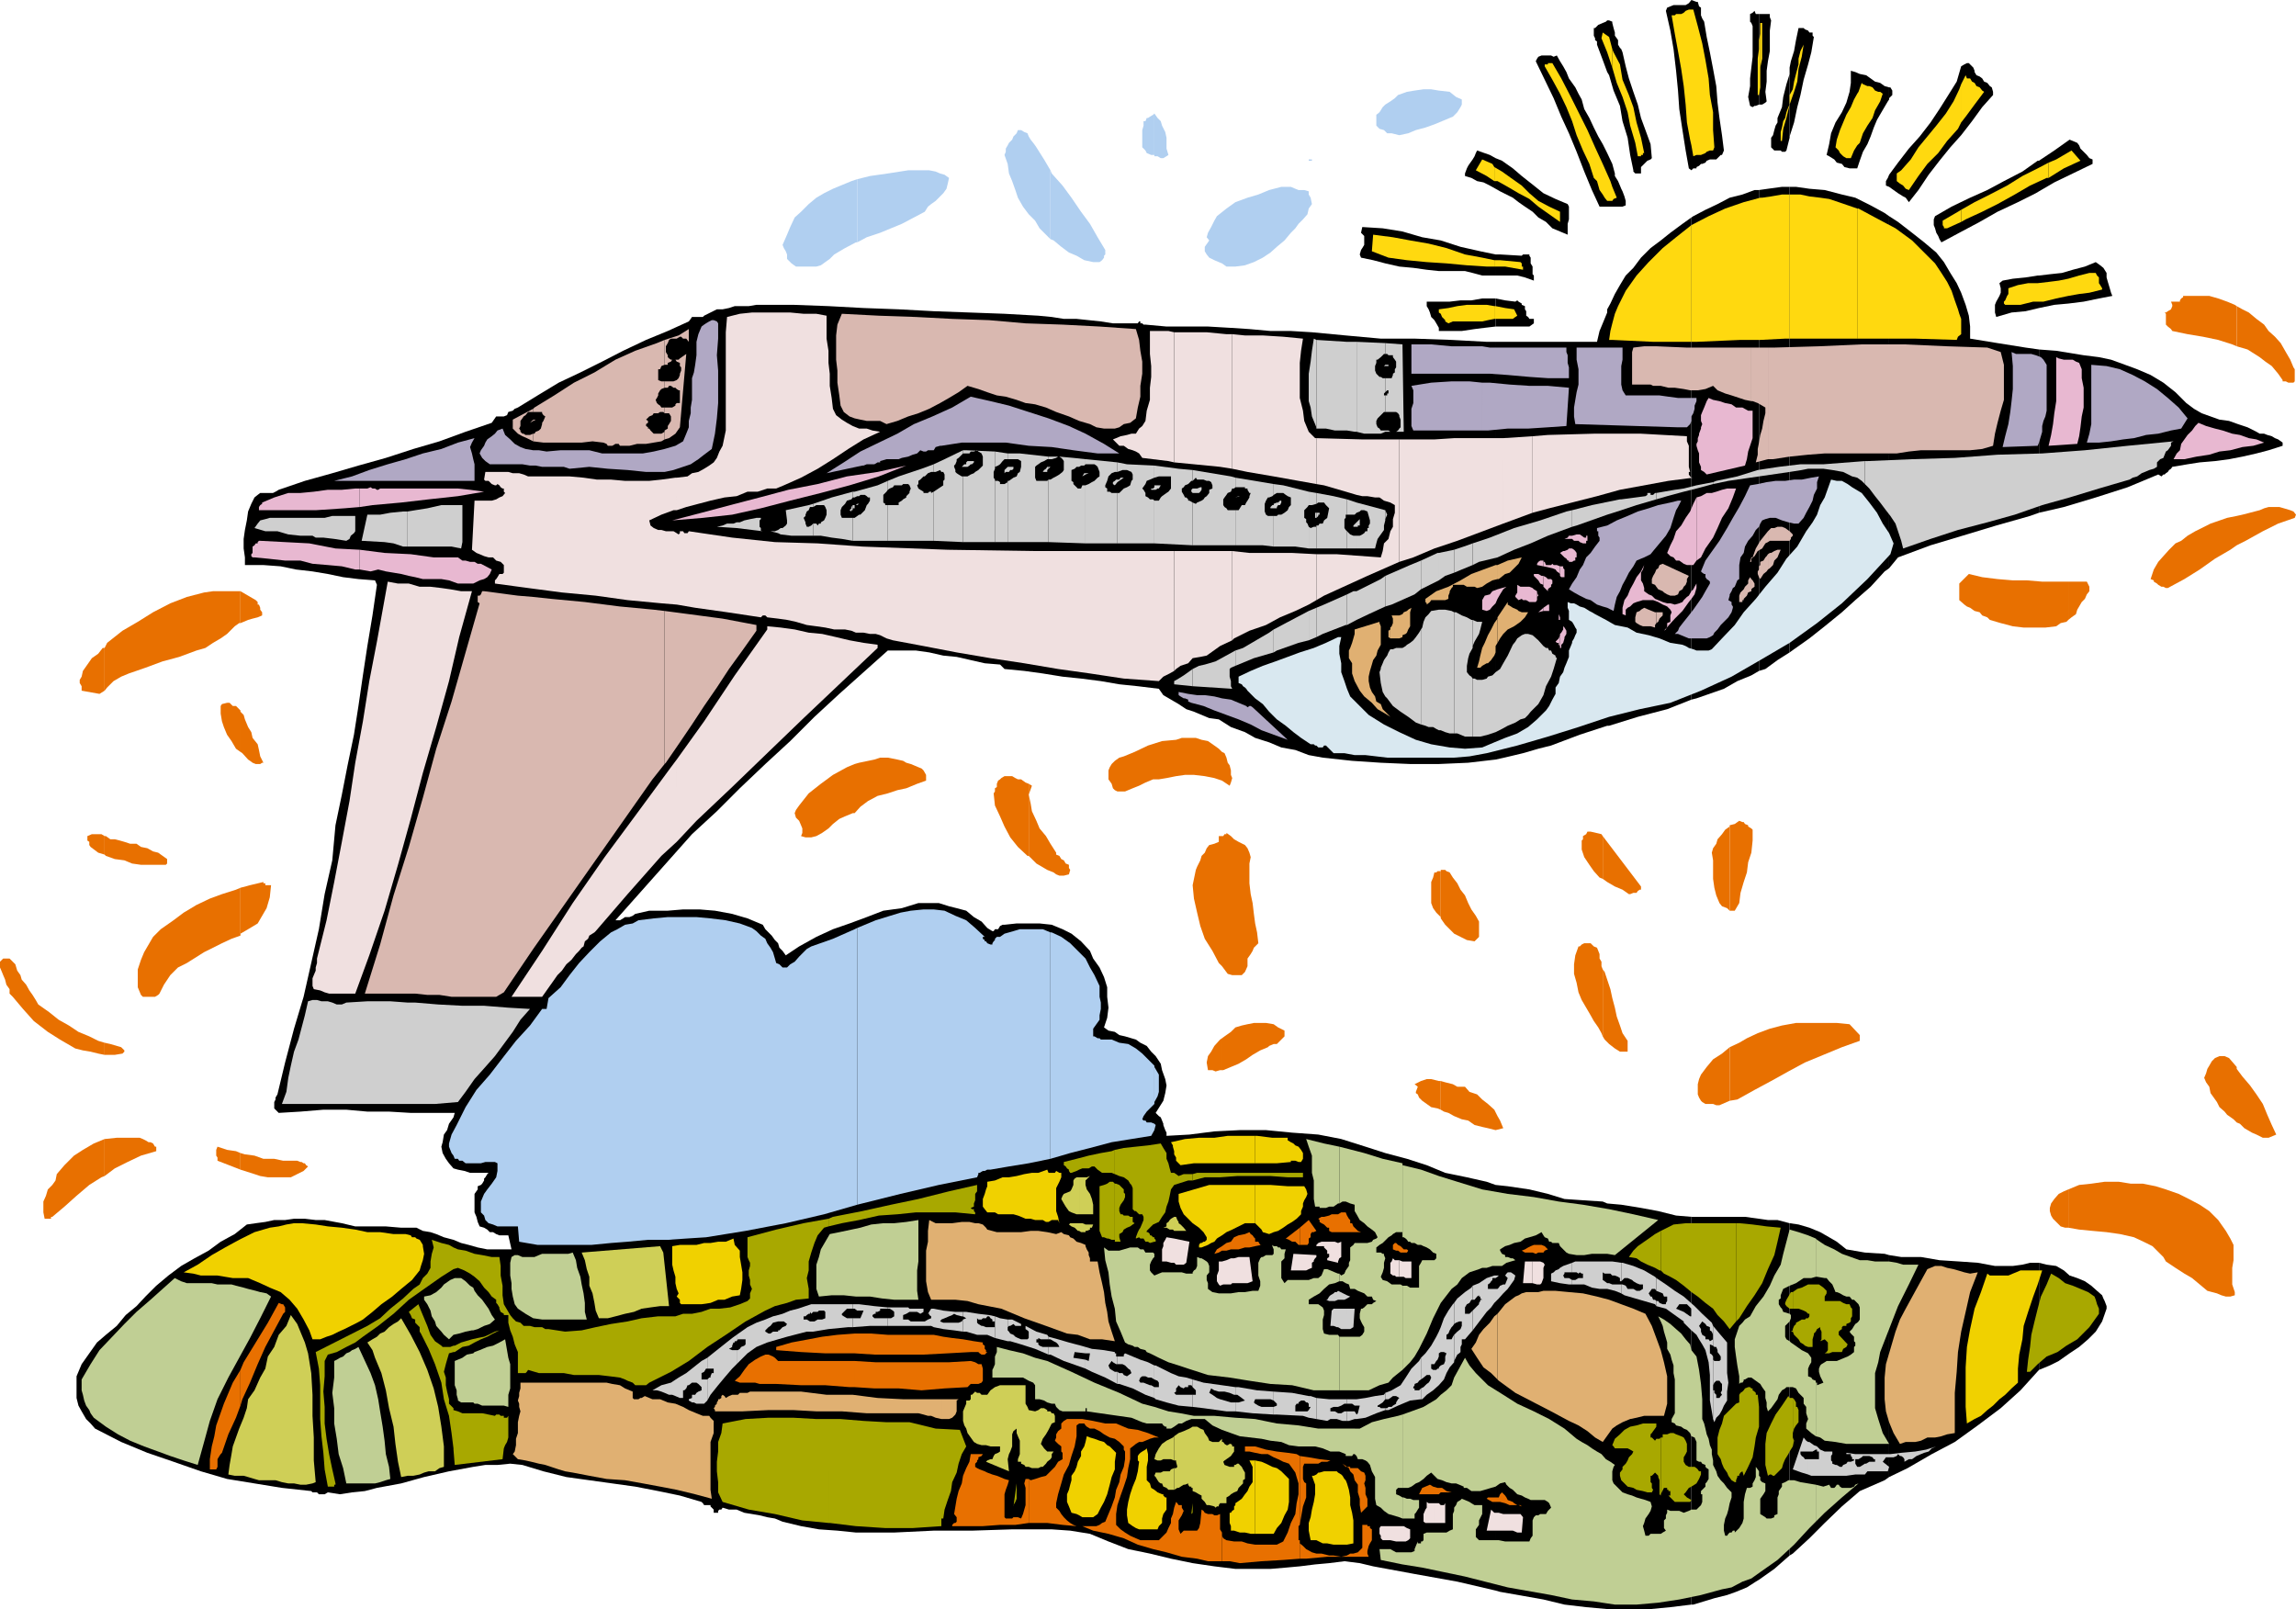
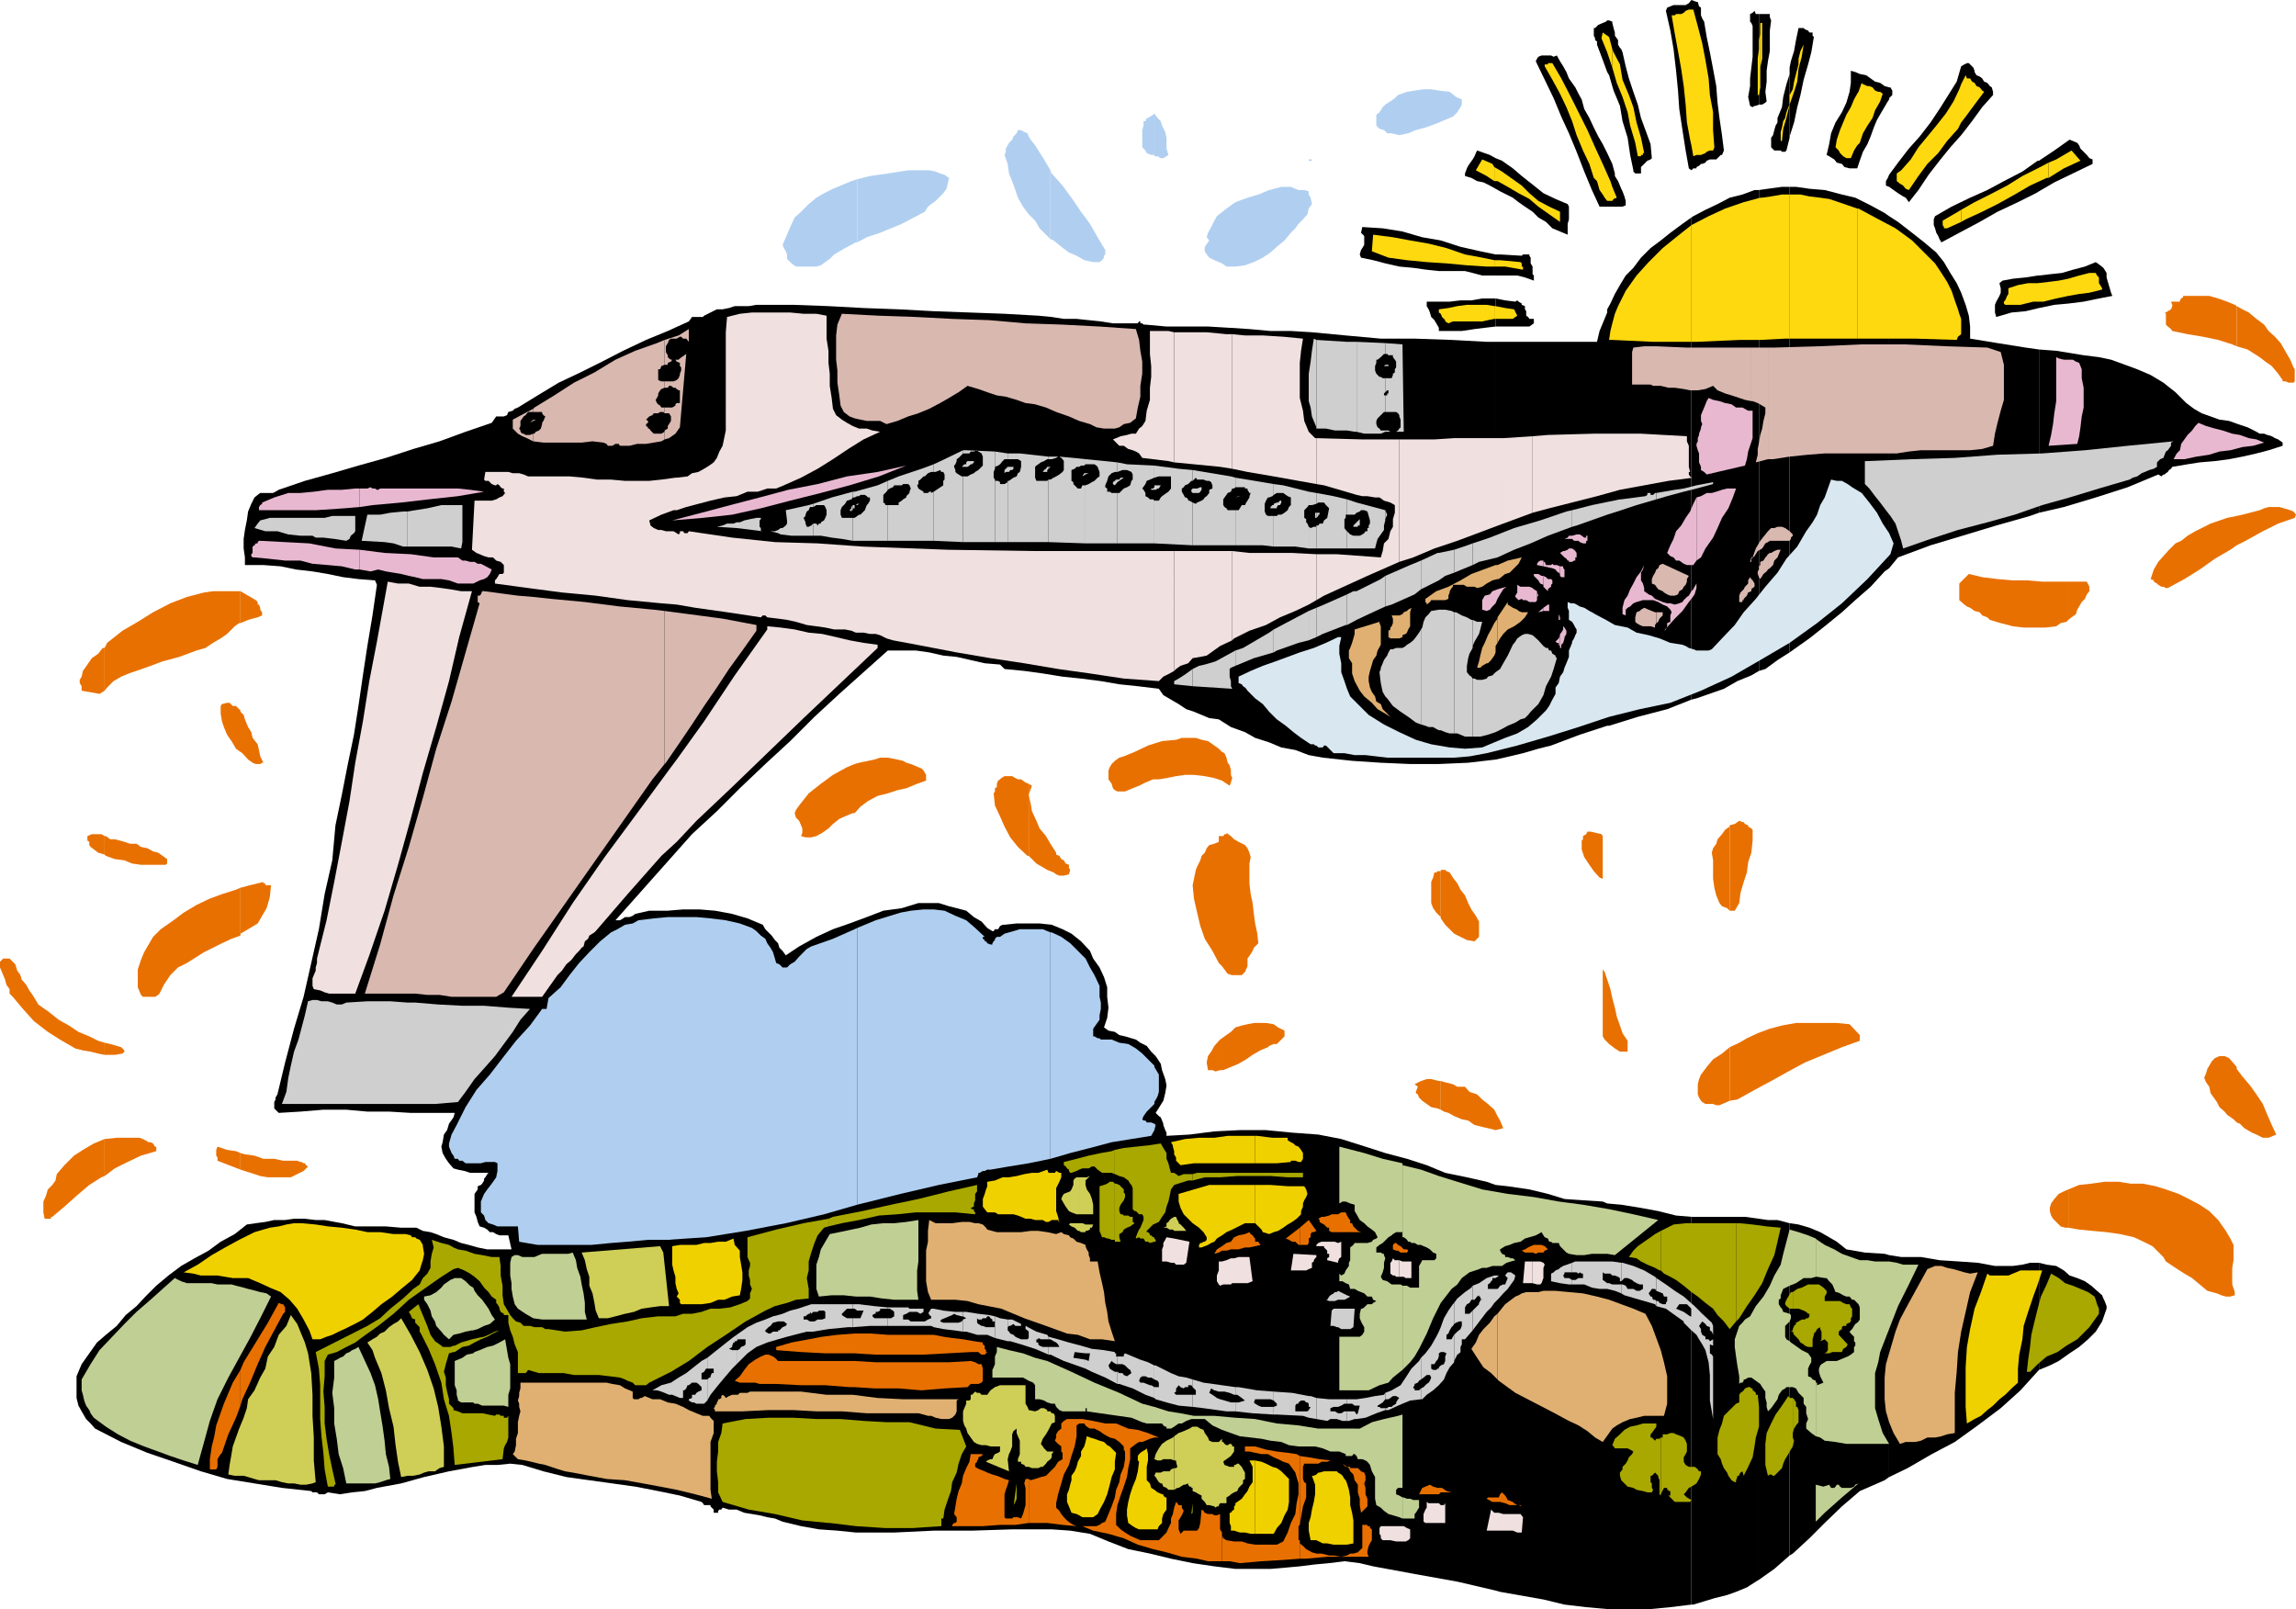
<svg xmlns="http://www.w3.org/2000/svg" width="360" height="252.297">
  <path d="m234.5 249.398.703.2 6.797 1.199 3.3.8 3.403.403 3.297.297v-63.598l-.7-.3-3.097-.2-2.902-.199-2.598-.8-2.902-.7-3.399-.5-1.902-.203v63.601m0-63.601-1.398-.5-3.102-.7-3.398-.699-2.899-1.199-3.101-1-3.399-.902-3.101-1-3.801-1.2-3.598-.699-4.101-.3-4.102-.399h-4.098l-4 .2-3.902.5-3.598.199v-.5l-.199-.399-.3-.8v-.2l-.2-.5-.203-.5-.297-.199-.5-.5 1.2-1.902.3-1.2.2-1.199-.2-1-.5-1.402-.203-1-.797-1.2-.703-.699-.7-.898-1-.5-.698-.5-.7-.203-1-.297-.902-.203-.7-.5-1-.2-.698-.5.5-1.5.199-1.597-.2-1.703v-1.5l-.5-1.598-.699-1.5-1-1.402-.5-1.2-1.402-1.5-1.5-1.199-1.398-.699-1.7-.699-1.902-.203h-3.598L157.5 145h-.297l-.402.2-.301.5h-.5l-.2.3h-.198l-.5-.3-.301-.2-.899-1-1.199-.703-1.203-1-1.5-.399-1.2-.3-1.597-.5H144l-2.598.8-2.902.399-2.598 1-2.699 1-2.601.902-2.602 1.2-2.7 1.5-2.097 1.398-.5-.7-.5-.5-.203-.699-.5-.5-.5-.699-1-1-.398-.699-2.399-1-2.402-.703-2.7-.5-2.398-.2h-2.601l-2.399.2h-2.902l-2.2.5-.398.3-.5.2H98l-.297.203-.5.297H96.5l12-13.5 3.902-3.598 3.598-3.601 4-3.801 3.902-3.598 3.801-3.8 3.899-3.602 7.601-6.797h4.399l2.101.297 2.2.5L150 103l2.203.5 2.2.5 2.398.2.699.698 3.102.301 2.898.399 3.102.5 2.898.3 3.102.399 2.898.5 2.902.3 3.301.403.7 1 2.398 1.398 1.199.801 1.203.399 2.399 1 1.5.199L193 114l2.203.797 1.598.902 2.199.7 1.902.8 2.2.399 2.101.8 2.2.399 4.597.5 4.5.3 4.602.2h4.5l4.601-.2 4.297-.5v-65.5h-1.398l-5.5-.3-5.801-.2H216.5l-5.5-.5-5.297-.5-3.3-.199h-3.2l-3.3-.3-3.102-.2-3.399-.199h-6.5l-3.3-.3h-.301l-.2-.2h-.3v-.3h-.2l-.199.3H174.5l-1.898-.3-1.899-.2-1.902-.199h-2l-1.899-.3-2.101-.2-5.301-.3-5.5-.2-5.598-.203-5.5-.297-5.5-.203-5.5-.297-5.5-.203h-5.8l-1.2.203h-2.199l-.902.297-1 .203h-.899l-2 1-.199.2H108.5l-.2.3-.3.398-3.297 1.5-3.402 1.399L97.703 55l-3.3 1.7L91 58.397 87.602 60 84.3 62l-3.098 1.898-.5.2-.3.3-.7.2-.203.5-.5.199h-1.2l-.698 1L73 67.699l-4.098 1.5-4.101 1.2-4.301 1.398L56.203 73l-4.101 1.2-4.301 1.198-4.098 1.399-.5.3-.402.2h-2l-.399.3-.5.403-.5 1-.5 1.2-.199 1.398-.3 1.5-.2 1.402V86l.2 1.398v1.2H41.3l2.699.199 2.402.5 2.598.3 2.402.403 2.399.5 2.402.297L58.8 91l.3.7-.699 4.8-.8 4.797-.7 4.601-.699 4.801-.703 4.5-1 4.801-.898 4.598-1 4.8-.5 5.5-1.2 5.301-.902 5.5L48.8 151l-1.198 5.297-1.5 5-1.399 5.3-1.203 5-.297.5v.301l-.203.399v1l.703.703 3.399-.203 3.601-.297h3.598l3.3.297H61l3.402.203h6.899l-.2.7-.699 1-.3 1-.5.698-.2 1.2-.199.699.2 1 .5.902.5.7.699.8.699.2 1 .199.902.3h2.899l-.2.2-.3.5-.2.199v.3l-.3.5-.2.2-.5.203v.5l-.5.7v2.898l.301.699.2.8.3.7.7.203.5.297.398.402h.5l.5.301.5.2h1.402l.5 2.198h-3.8l-1.5-.3-1.403-.399-1.2-.3-1.198-.5-1.5-.399-1.2-.5-.902-.3-1.2-.2-1-.5h-2.398l-2.402-.203h-4.797l-2.101-.5-2.7-.5H49.5l-1.7-.2h-1.698l-1.399.2H43l-1.398.3-1.5.2-1.399.203-1.902 1.5-2.2 1.2-1.898 1.398-2.203 1.199-2.098 1.203-2 1.5-1.902 1.598-1.7 1.699-1.398 1.5-1.699 1.402-1.402 1.7-1.7 1.398-1.398 1.203L14 212.2l-1.2 1.698-.8 1.899v3.402l.3 1.2.5.898.7 1.203.703.7.7.8L19 226.098l4.102 1.699 4.101 1.402 4.297 1.5 4.102 1.2 8.601 1.398 4.598.5L49 234h.703l.297.297h.902l.5-.297 1.899.297 1.902-.297 2-.203 1.899-.5 3.8-.7 3.598-1 3.902-.898 3.801-.699 1.899-.3H78l2-.2 1.902.2 3.301 1 3.598.898 3.601.5 3.598.5 3.602.5 3.601.699 3.399.703 3.398 1 .203.2.2.3h1v.2l.5.5v.5h.699v-.302l.199-.199h.3l.2-.3 1 .3h1.199l1.203.5 2.399.399 1.199.3 1.199.2 1.203.5 2.899.699 2.8.5 2.899.203 2.902.297h6l6.2-.297h6l6.3-.203h6.2l2.898.203 3.101.5 2.899 1.2 3.101 1.198 3.399.7 3.3.8 3.399.7 3.402.5 3.301.402h5.5l2.399-.203 2.199-.2 2.402-.3 2.2-.2 2.398-.3 2.402.3 2.098.5 6.5 1.2L228.5 248l6 1.398v-63.601m0-66.699 2.203-.5 2.098-.5 2.402-.7 2-.5 4.5-1.699 4.297-1.402V48.5v.5l-.7 1.7-.5 1.198-.398 1.7H234.5v65.5m0-67.898h5.3l.7-.5V50h-.7l-.198-.3-.301-.2v-.703l-.2-.297V48l-.5-.203v-.2l-.5-.3-.199-.2-.3.2-1.602-.2-1.5-.3v4.402" />
  <path d="M234.5 46.797h-2.098l-1.699.3H229l-1.7.2h-3.597V48l.297.5.203.5.2.7.5.5.3.5.399.698v.5h3.601l2-.3 1.598-.2 1.699-.199v-4.402m0-3.597h3.402l1.2.3 1.398.5v-.8l-.2-.2v-1.203l-.3-.5v-.899l-.2-.3v-.2h-1l-.198.2-3.399-.2h-.703V43.2m0-3.302-2.398-.5L229 38.7l-3.098-1-2.902-.5-3.098-.902-3.101-.5-3.2-.2-.199.903.5.5v1.398l-.3.5-.2.301-.199.7.2.5 1.898.398 1.902.5 2.2.5 2.199.203 2.101.297 1.899.203h4.101l1.2.297 1.5.402h2.097v-3.3m0-10.302.703.402 2 1 .899.7 1 .698 1.199.801.902.899 1.2.699 1 1 2.398 1v-1.7l.199-.699v-2l-.2-.398-1.898-.8-1.902-.903-1.5-1.2-1.898-1.5-1.399-1.199L235.5 25.2l-1-.402v4.8m0-4.801-.898-.5-2-.7-.2.403-.199.5-.3.5-.5.7-.2.3-.203.398-.297.801v.399l1 .3.899.5 1 .2 1 .5.898.5v-4.801m17.5 227.5h6.8l3.102-.297 3.301-.402v-60.801l-2.402-.2-2.801-.699-2.7-.5-3.097-.5L252 188.7v63.598m0-138.501h.3l4.5-1.399 4.602-1.199 3.801-1.5V34.098l-1.402 1-1.899 1.402-1.5 1.2-1.601 1.198-1.5 1.5L256.1 42l-1.199 1.2-.902 1.5-.797 1.398-.703 1.5-.5.902v65.297M252 32.398h2.402l.5-.199V31.5l-.199-.703-.3-.797-.2-.402-.203-.5-.297-.7-.5-.8v-.399l-.402-1.5L252 24v8.398" />
  <path d="m252 24-.7-1.402-.698-1.2-.7-1.398-.699-1.5-.8-1.402-.403-1.5-.5-.899-.5-1-.5-.699-.5-.703-.398-1-.5-.899-.5-.8-.5-.899-.5.2-.399-.2h-1.5l-.5.2-.203.3-.2.399 1.403 2.902 1.399 2.898 1.199 2.899L246 20.898l1.203 2.899 1.2 3.101 1.199 2.899 1.199 2.601H252V24m0-12.703.3.5.7 2.402 1 2.399.402 2.402.801 2.598.399 2.699.5 2.402v.2l.3.3h.899v-1l1-1 .5-.199.199-.203-.2-2.2-.8-2.199-.7-1.898-.5-2.102-.698-2-.7-2.101-.5-1.899-.5-2.199-.199-.5L254 7.5l-.297-.5v-.703L253.5 6l-.297-.402v-.5l-.203-.7-.2-.8v-.2l-.5-.199h-.3v8.098" />
  <path d="m252 3.2-.2.198-.5.2-.698.3-.5.5h-.2v1.2l.2.402v.297l.3.203V7l.899 2.398.699 1.899V3.199m13.203 248.399h.297l3.3-1 2-.5 1.403-.5 1.7-.7L275.3 248l.5-.3v-56.602l-2.2-.301h-8.398v60.8m.001-141.897.797-.2 4.3-1.5 2.102-1.203 2.2-.899 1.199-.699V29.797h-.7l-1.898.703-2 .5-1.902 1-1.899.898-1.902 1-.297.2v75.601m0-82.999.297-.302h.5V26.2l.402-.199.301-.3h.2l.5-.2.199-.3.5-.2h1l.199-.203.5-.5H270l.3-.7-.3-2.398-.398-2.699-.301-2.402-.2-2.598-.5-2.703-.5-2.598-.5-2.402-.398-2.399-.3-.5-.2-.5V1.2l-.3-.199-.2-.703H266L265.203 0v26.7m0-26.7-.402.5-.5.297h-1.899l-.5.203-.5.2-.199.5.7 3.097.5 2.902.398 3.399.3 3.101.2 2.899.5 3.3.5 3.2.5 2.8.402.301V0M275.8 247.7l2.403-1.7 2.399-2.102v-52.101l-1.899-.5h-1.5l-1.402-.2V247.7" />
  <path d="m275.8 105.2 1-.302 1.903-1.398 1.899-1.203v-73h-1.2l-2.199.3-1.402.2v75.402m-.001-88.801h.5l.5-.3.2-.2-.2-1.5.2-1.601v-1.7l.203-1.5L277.5 8V4.797l.203-1.598-.203-.5v-.5h-1.7v14.2" />
  <path d="M275.8 2.2h-.5l-.198-.5-.301.3-.399.2v1.198l.2.2.199.5v4.8l-.399 3.399V13.5l-.3 1.7.3 1.398.399.199.3-.2h.2l.5-.199V2.2m4.801 241.698.5-.3 2.601-2.399 2.399-2.402 2.699-2.598 2.8-2.402 3.899-1.7.703-.5v-34.8l-.703-.2-3.098-.199-2.902-.5-1.5-1.199-1.2-.699-1.398-.8-1.699-.7L282 192l-1.398-.203v52.101m0-141.601.699-.5 2.402-1.7 2.399-1.898L288.8 96l2.101-1.902 2.4-2.098 2.199-2.402.703-.5v-55.2l-.703-.5-2.2-1.199L290.903 31l-2.101-.5-2.7-.703-2.398-.2-2.101-.3h-1v73m-.001-80.899.699-2.199.5-2.402.5-1.899.5-2.398.699-2.402.5-1.899.402-2.402-.199-.2v-.5h-.5l-.203-.3-.5-.2-.2-.199h-.8l-.398 1.899L281.3 8l-.5 1.598-.2 1v10.8" />
  <path d="M280.602 10.598v1l-.5 1.601-.5 2-.2 1.598-.699 1.703v.7l-.3.5-.2.698-.203.801-.297.399v1.5l.5.5h1l.2.199h.5l.199-.2.5-2v-11m15.601 221.001 2.899-1.399 3.8-2.199 3.598-1.902 3.602-2.598 3.601-2.703 3.098-2.797 2.902-3.203V198h-1.402l-1.2.297-1.5.203h-2.8l-2.7-.5-2.898-.203-3.101-.2-2.899-.5h-3.101l-1.899-.3v34.8m0-142.499 1.399-1.7 5.101-1.898 5-1.5L313 82.398l5.3-1.5 1.403-.5V54.797l-2.101-.297-4.399-.703-4.3-.7V51.2l-.2-1.699-.5-1.703-.703-1.899-.7-1.5-1-1.601-1-1.7-1.198-1.5L301.703 38l-1.902-1.5-2.2-1.703-1.398-.899v55.2m0-59.801 1.399 1 .8.5.399.203.5.7 1.5-1.903 1.601-2.399 1.7-2.199 1.699-2.101 1.699-1.899L309.203 19l1.598-2.203 1.699-1.899v-.5l-.2-.699-.3-.199-.398-.5-.5-.203-.301-.5-.399-.297-.5-.203-.3-.5v-.2l-.2-.5-.699-.699h-.3l-.403.2-.5.3-.7 2.399-1.5 2.402-1.198 1.899-1.399 2.101L301 21.4l-1.7 1.898-1.698 2.203-1.399 1.898v1.899m0-1.9-.203.5-.297.5v.7l.5.199v-1.899m0-11.8v-.2l.5-.5V14.2l-.3-.5h-.2v1.899" />
  <path d="m296.203 13.7-.703-.2-.7-.5-.8-.203-1.398-1-1-.2-.7-.3-.699-.2V13L290 14.398l-.5 1.7-.7 1.5-1 1.601-.698 1.7-.301 1.699-.399 1.699.399.203.8.5.399.5.8.2.403.5.797.198h1.203l.399-1.199.5-1.402.699-1.2.5-1.199.5-1.398.5-1.203.699-1.2.703-1.199.297-.5.203-.3v-1.899m23.5 201.098 1.7-.7 1.398-.699 1.699-1.199 1.5-1 1.402-1.199 1.2-1.203 1-1.598.699-2v-.402L330 204l-.2-.402-.198-.5-.801-.7-.899-.8-1-.7-1.199-.5L324.5 200l-.898-.8-1.2-.7-1.5-.203-1.199-.297v16.797m0-134.399 3.899-.898 5-1.5 5-1.602 4.8-2 .5.301.301-.3h.2l.199-.2.3-.199.2-.3.3-.2.2-.3 2.398-.403 1.902-.297 2.399-.203L349.5 72l2.102-.402 2.199-.5 1.902-.5 2.2-.7v-.5l-.7-.5-.5-.199-.5-.3-.703-.2L355 68h-.7l-.5-.3-1.398-.7-1.5-.5-1.402-.5-1.5-.203-2.797-1-1.203-.7-1.2-.898-1.698-1.699-1.899-1.5-2-1.203-2.101-.899-1.899-.699-2.203-.8-1.898-.399-2.399-.3-4.3-.7-2.7-.203v25.601m0-32.101 2.399-.5 2.199-.2 2.402-.3 2.399-.5 2.101-.399-.203-.5-.2-.699-.3-1-.2-.699v-.703l-.5-.797-.5-.402-.698-.5-1.7.699-1.902.5-1.7.5-1.898.203-1.699.2v5.097m0-5.097h-.203l-1.898.3-2 .2L314 44l-.5.398.203.801v.7l-.203.5-.5.898-.2.5V49l.2.7 2.402-.7 2.2-.203 2.101-.5v-5.098m0-13.199 2.399-1.402L325 27.199l3.102-1.5V25l-.5-.203-.399-.5-1-1-.203-.5-.297-.399-.703-.3-.5-.2-2.398 1.7-2.399 1.601V30m0-4.8h-.203l-2.398 1.698-2.899 1.5-2.601 1.399-2.7 1.203L306 32.398l-2.598 1.5-.199.5v.899l.2.5.199.703.3.5.2.5.3.5 2.801-1.5 3.2-1.703 2.8-1.598 3.2-1.5 2.8-1.402.5-.297v-4.8" />
  <path fill="#ffd90f" d="M234.3 50h2.903l.399-.3.3-.2-.5-1-1.402-.203-1.5-.297h-.2v2" />
  <path fill="#ffd90f" d="m234.3 48-1.198-.203H230l-1.5.203-1.398.297-1.5.203v.5l.3.2.2.5.5.5v.198l.5.301.699-.3h4.601l.899-.2 1-.199v-2m-.001-6.203h1.7l2.8.5v-.5h-.198v-.5l-.2-.2-3.199-.3h-.902v1" />
  <path fill="#ffd90f" d="m234.3 40.797-1.898-.399-2.699-.5-2.902-1L224 38.2l-2.898-.5-2.7-.5-3.101-.402-.2 2.601 2.602 1 2.899.399 3.101.3 3.098.2 3.199.3 3.102.2h1.199v-1m-.001-12.4h.5l1.602.899 1.7 1 1.699.902 1.402 1.2 3.399 2.398v-1.598l-1.7-.8-1.699-.899-1.402-1.203-1.2-1.2-1.699-1.199-1.402-1-1.2-.699v2.2" />
  <path fill="#ffd90f" d="m234.3 26.2-.3-.5-1.598-.7-1 1.7 1.7.898 1.199.8V26.2M252.8 53.297l6.403.3h6v-18.3l-2.402 1.902-2.098 1.7-2.203 2.199-1.898 2.101-1.7 2.399L253.703 48l-.5 1.2-.402 1.5v2.597M252.8 50.7l-.3 1.198-.2 1.399h.5v-2.598m0-19.199.2-.3.5-.2-.7-1.703V31.5m0-2.203-.3-.899-1.2-2.699-1.198-2.601-1.2-2.7-1.402-2.8-1.2-2.399-1.5-2.902-1.398-2.399h-.699v.2h-.5v.3l1.2 2.102 1.199 2.2 1 2.097L246.5 19l.703 2.2 1 2.398 1 2.101.7 2.2.5.5.398 1.398.5.703.3.5.399.5h.8v-2.203m0-18.699.7 2.402.902 2.2.801 2.398.399 2.101.8 2.7.399 2.101h.5v-.203h.3V24h.2l-.5-2.402-.7-2.399-.5-2.402-.699-1.899-1-2.398-.402-2.402-1-1.899-.2-.5v2.899" />
  <path fill="#ffd90f" d="m252.8 7.7-.5-1.903-1-.7-.198.903.898 2.2.8 2.398V7.699m12.403 45.899H266l6.902-.301H276V31l-2.598.7-2.902 1-2.598 1.198-2.699 1.399v18.3m0-30.8.297 1.703.5-.203h.703l.7-.297.199-.203.5-.2h.5l.199-.5-.2-2.699v-2.8l-.5-2.7-.199-2.601-.5-2.899-.5-2.601-.699-2.7L265.5 1.5h-.297v21.297m0-21.297h-.402l-.5.2L264 2l-.398.2h-.801l-.2.198h-.5l.5 2.899.5 2.703.5 2.797L264 13.5l.3 2.898.2 2.801.5 2.7.203.898V1.5M276 53.297l3.902-.2h.7V30.5h-1.2l-1.699.297-1.402.203H276v22.297m0-39.597v-3.102l.3-1.399V3.598h-.3v10.101" />
  <path fill="#ffd90f" d="m276 5.297-.2 1v1.402l-.198 1.5v5.7h.199l.199-1.2V5.297m4.602 47.801h10.601V32.699l-2.902-1-1.5-.5-1.399-.199-1.699-.203-1.402-.297h-1.7v22.598m.001-36.7.699-2 .5-1.601.199-2 .5-1.899.3-1.898-.5 1-.3 1.2v.898l-.398 1.5-.301 1.199-.2 1.203-.5.898v1.5" />
  <path fill="#ffd90f" d="M280.602 14.898v1.5l-.2.399-.3.8-.2.903-.3.5-.2 1-.199.7v1.398h.2l.199-1.899.5-1.699.5-2.102v-1.5m10.601 38.2h9.098l6.5.199.199-.5.5-.399V50l-.297-.8-.203-.7-.5-1.402-.5-1.5-.7-1.399-.898-1.402-1-1.5-1.199-1.2L301 38.899l-1.2-1.199-2.597-1.902-3.203-1.7-2.598-1.398h-.199v20.399m0-30.302.399-.399.5-1.5.699-1.199.8-1.199.399-1.203.8-1.399.403-1.199-.402-.3h-.301l-.5-.2-.398-.5-.5-.199h-.301l-.7-.3-.199-.2-.5 1.398-.199.301v8.098m0-8.097-.5.898-.5 1.199L289.5 18l-1 2.398-.5 1.5-.2 1.2.5.5.2.402.3.297.2.203.5.297h.703l.5-1.2.5-.8v-8.098M307.5 34.797l.703-.399 2.598-1.199L313.203 32l2.7-1.5 2.398-1.402 2.601-1.2h.301V25.5l-1.703.898-2.398 1.2-2.399 1.5L312 30.5l-2.398 1.2-2.102 1.198v1.899" />
  <path fill="#ffd90f" d="m307.5 32.898-.5.301-2.398 1.399v.699l.199.3v.2h.5l2.199-1v-1.899m0-13.698.703-.903 1.399-1.899 1.5-2-.301-.199-.399-.5-.5-.199-.3-.5-.399-.203-.3-.5h-.5l-.2-.5-.703 1.402v6m0-5.999-.297.8-.902 1.898-1.2 1.899-1.5 1.902-1.398 1.7-1.402 1.699L299.6 25l-1.5 1.7-.699.5v1.198l.5.399.5.3.399.5.5.2 1.5-2.2 1.402-1.898 1.7-1.699 1.398-1.902 1.7-1.899.5-1v-6m13.703 33.899 1.2-.301 1.898-.399 1.699-.3 1.602-.2 2-.5V45.2l-.301-.5-.2-.3v-.9l-.3-.3-.2-.403h-1l-1.601.402-1.7.5-1.5.301-1.597.2v2.898m0-2.898-1.703.198H318l-1.598.301-1.5.5v.899l-.199.3-.3.7-.2.199v.3l.2.2h2.398l2-.5h1.601l.801-.2V44.2m0-16.302 2.399-1.5 2.601-1.199-1.402-1.601L322.402 25l-1.199.5v2.398" />
  <path fill="#d9e8f0" d="m296.902 85.2-.5 1.698-3.601 3.899-4 3.8-3.899 3.102-4.3 3.098L276 103.5l-4.5 2.598-4.797 2.199-4.8 1.902-4.801 1-4.801 1.2L247.5 114l-4.797 1.5-4.8 1.398-4.801 1.2-2.7.5-2.402.199h-10.5l-3.398-.399h-1.7l-1.601-.3h-1.7l-1.199-1.2h-.3l-.2.301h-.699l-.3-.3h-.2l-.203-.2h-.5l-1.5-1-1.2-.902-1.198-1-1.399-1-1.203-1.2-1-1.199-1.2-.898-1.198-1.203-.2-.297-.199-.203-.3-.2-.2-.3-.5-.2v-1l1.899-.898 1.898-.8 2-.7 1.902-.699 1.899-.703 2.199-.7 1.902-.8 1.899-.899h.5l-.301 1.399v1.203l.3 1.5v1.398l.5 1.399.403 1.203.5 1.2 2.899 2.898 2.398 1.5 2.402 1.199L222 116l2.402.7 2.899.5 2.402.198 2.7-.199 1.898-.8 1.699-.7 1.902-.699 1.7-1 1.398-1.203 1.402-1.399.5-.699.5-1 .5-.902v-1l.5-.7.2-1 .5-.699.199-.699.3-.699.399-1v-1l.3-.703.2-.5v-.2l.3-.5.2-.5.203-.398v-.5l-.203-.3-.2-.399-.3-.5-.5-.3v-1.403l-.2-.5v-.899l.5.2h.5l.403.199.5.3.7.2.8.5.399.203.5.297 1.699.902 1.402.801 2 .398 1.399.801 1.898.399 1.703.5 1.7.699 1.898.3.5.2.5.3.699.2.5.203h1.902l.5-.203 1.598-1.7L272 98l1.402-2 1.899-2.102L276.8 92l1.902-2.203 1.399-2.2L281.8 85.7l.699-1.199.703-1.203 1-1.399.7-1.199.5-1.5.699-1.199.5-1.402.5-1.399.898.2h.8l.903.5.7.5 1.5.898 1.199 1.5 1.199 1.601.902 1.7 1 1.5.7 1.601" />
  <path fill="#f0e0e0" d="m74 92.7-2 7.198-1.598 6.899-2 7.203-2.101 7.2-1.899 7.198-2 7.2-2.101 7.199-2.399 7-2.199 6h-4.101l-.7-.2-.699-.3-1-.2-.203-.5v-1.199l.203-.5.297-.699v-.5l.203-.699v-.703l1.5-6 1.2-6L53.601 132l1.199-6.402.902-6 1.2-6.5 1-6.301 1.199-6.2L60.8 91.2l1.601.301h1.7l1.699.5h1.7l1.703.2 1.399.198 1.699.301H74m32.102 39.3 3.101-3.3 5.598-5.302 5.699-5.5 5.5-5.3 11.602-11v-.5l-2.2-.301-2.199-.399-2.101-.5-2.2-.5-2.101-.199-2.2-.5-2.199-.3-2.101-.2v.5l-5.098 7.2-4.8 7.199-4.301 6V132m0-12.902-.899 1.199-5.3 7.203-5.102 6.898-5 7.2-4.801 7.5-4.797 7.199H85l.5-.7.703-1 .5-.699.7-1 .699-.699.699-1 .8-.699.7-.902.5-.5.402-.5.297-.2.203-.8.5-.399.2-.5.8-.5.2-.199 5-5.8 5.3-6 2.399-2.2v-12.902m0-24.301 2.898.5 5 .703 5.3.797.302-.297H120l.3.297L122 97l1.402.2 1.399.3 1.699.5 1.5.2 1.402.198 1.399.301h1.699l1 .2.703.3h1.2l1 .2h.898l.699.199 1 .5 1 .3 4.8.899 5.2 1 5.3.902 5.302.801 5.3.898 5 .7 5.301.8 5.5.399.7-.7 1-.5.699-.398V86.4H162l-13.398-.2-13.399-.5-7-.5-6.703-.2-6.7-.703-6.8-1-.2.3h-.5l-.198-.3h-.5v.3l-.2.2-.3-.2v11.2m0-11.199-.5-.301h-1.2l-.699-.2h-.5l-.703-.3-.5-.399-.2-.8 1.903-.899 1.899-.699h.5v-5.102h-.2l-2.199.301-1.902.2H98l-2.2-.2h-2.198l-2.102-.3-2.2-.2h-6.5l-.698-.3-.7-.2h-1L79.703 74h-3.601l-.2 1.2.2.198h.5l.5.5.5.2h.199l.199-.2.3.2.2.3.3.2h.2v.5l.203.199-.402.5-.5.203-.5.297-.7.203h-2.699L74 86.2l.703.5.5.198.7.301.699.2h.699l.5.5.699.199.5.5v1.199l-.2.203h-.5l-.3.5-.2.297-.198.203v.5l5.199.7 5.3.698 5.301.5 5 .7 5.301.5 2.399.199v-11.2m0-3.597 1.5-.5 1.898-.5 1.902-.5 2.2-.5 1.898-.203 1.703-.7h1.598l1.5-.5h1.402l1.2-.5 2.699-1.199 2.601-1.398 2.399-1.5L133 70.398l2.402-1.5L138 67.7l-1.2-.199-.898-.3h-1.199l-1-.403-.902-.5-.801-.5-.898-.7-.5-1-.2-1.699-.3-1.898v-1.902l-.2-1.7V55l-.3-1.902V49.5L128 49.2h-2l-2.098-.2h-6l-1.902.2-2 .5-.2 2.398V67.5l-.5 2.398-.5.899-.398 1-.5.703-.699.5-.8.5-.903.5-1 .2-.7.5-1.698.198V80m78 118 .3.297h1.2L186 198l.5-3.3-2.398-.5v3.8m0-3.8-1.2-.2-.199.398-.3.5v.5l-.2.5v1.899h.7l.699.203h.5v-3.8" />
  <path fill="#f0e0e0" d="m184.102 105.2.3-.302.7-.5L186.3 104l.699-.8 1.203-.2 1-.203 2.098-1.5 1.902-.899v-14h-9.101V105.2m.001-32.7 3.101.297 4.098.402 1.902.301V52.398h-.902l-3.098-.3h-5.101V72.5" />
  <path fill="#f0e0e0" d="m184.102 52.098-.899-.2h-2.902V55.5l.199 1.898v1.7l-.2 1.699v1.902l-.5 1.7-.198 1.601-.5.797-.5.402-.5.801h-.7l-.699.2-1 .198-.703.301-.5.2 1 1h.703l.7.5.699.199.5.199.5.3.5.7 4.101.5.899.203V52.098m9.101 149.102h2.399l.8-.302-.5-3.8h-1.699l-.703.199h-.297v3.902m0-3.902H193l-.7.3-.698.2h-.5v1.402l-.301.801v.898l.3.5.2.2.5-.2H193l.203-.199v-3.902m0-96.899.297-.3 2.402-1.2L198.5 98l2.203-1.203 2.399-1 2.101-1 1.2-.7v-7.199l-3.801-.199h-6.7l-2.699-.3v14m0-26.899 2.399.5 4.101.7 3.899.698 2.8.5V68.7h-.199l-1-1-.703-1.7-.2-1.602-.5-2v-5.5L204 55l.3-1.902-3.097-.301-3.203-.2h-2.797l-2-.199V73.5m13.199 123.297-3.601-.2-.399 2.602h2.399l.402-.199.5-.203V198l.297-.203v-.2l.203-.3.2-.2v-.3m-.001-1.399h1.2v.2l.5.5v.5h.3v.5l-.3.199v.3l1.699.403v-.203l.199-.5.3-.2V194.7l-.5.2-.5-.2h-2.097l-.5.2-.3.3v.2" />
  <path fill="#f0e0e0" d="m206.402 94.098 1.2-.7 6.8-3.101 5-2.2V68.899h-5.8l-7.2-.199v7.2l1.2.199 4.101 1.199 1 .3.899.2h.8l1.2.203h.699l.699.5 1 .297.703.402v1.2l-.3 1v1.199l-.403.699-.297 1.203-.703.7-.2 1.198-.3 1-6.898-.5h-3.2v7.2m13 147.601h1l.399-.2.3-.3v-1.403l-.5-.2-.5-.3h-.699v2.402m0-2.402H216.5l-.2.3v.903l.2.297v.402l.3.301h1.2l.902.2h.5v-2.403m0-39.097h.7l.3.198h.899v-2.601h-1.399l-.5-.2v2.602" />
  <path fill="#f0e0e0" d="M219.402 197.598h-.699l-.3-.301-.2.5L218 198v1.7l.402.3h.301l.2.2h.5v-2.602m-.001-109.5 2.2-.7 3.3-1.398V68.898h-5.5v19.2m5.5 150.699h1.7v-3.098l-.2.301h-.5l-.3-.3h-.7v3.097m0-3.097H224l-.297-.2v.898l-.203.301-.297.7v1.199l.297.199h1.402v-3.098m0-149.699 3.598-1.203 7.203-2.7V68.7H228l-3.098.2V86m10.801 154h1.5l.7.297h.699l.199-2.399-.399-.5h-2.699V240m0-2.602L235 237.2h-.7l-.5-.5-.698 3.301h2.601v-2.602m0-155.301 4.598-1.7v-12l-4.598.301v13.399M240.3 201.2l.7.198h.5l.203-.199.297-.8v-1.602l.203-.5L242 198l-.5-.203h-1.2v3.402" />
  <path fill="#f0e0e0" d="M240.3 197.797h-1.198l-.301 3.402h1.5v-3.402M240.3 80.398l2.602-.699 7.5-1.902 3.598-1 7.602-1.399 3.898-.5h-.297L265 74.7l-.2-.3V74h.2l-.2-.8v-3.302l-.3-.699v-.8L257.3 68h-7.398l-7.199.2-2.402.198v12" />
  <path fill="#d9b8b0" d="m178.102 51.598.5 1.699L178.8 55l.3 1.7v1.898l-.3 1.902v1.7l-.399 1.698-.3 1.7-.899.699-1 .203-.703.5-.7.2h-1.698l-1.2-.2-1-.5-1.699-.5-1.601-.703-2-.7-1.602-.699-1.7-.5-1.5-.199-1.398-.5-1.699-.5L156.3 62l-1.5-.5-1.399-.5-1.699-.5-1.402 1-1.5.898-1.399.801-1.699.899-1.703.699-1.598.5-1.699.703-1.703.5-1-.5h-2.098l-1-.203-.902-.2-.797-.3-.902-.7-.5-1-.2-1.597-.3-2v-1.902l-.2-1.7v-3.8l.2-1.7.7-1.698 5.8.301 5.802.2 5.699.3 5.8.2 5.7.5 5.8.198 5.801.301 5.7.399m-94.5 97.198 18.699-26.598 1.902-2.402v-24l-1.703-.2-5.297-.5-5.5-.699-5.3-.5-2.801-.3v55.199m0-55.199-2.399-.2-5.3-.699h-.301l-.2.5-.199.2h-.3v1l.3.199L73 102.297 70.8 110l-2.398 7.398-2.101 7.7-2.2 7.699-2.398 7.601-2.101 7.7-2.399 7.699h7.899L67 156h1.902l1.899.297h7l.5-.297.699-.402 4.602-6.801v-55.2m0-24.397 1.601.198h6l1.7-.199 1.699.2.5.199.199.3H96l.5-.3h.5l.203.3h1.5l1.2-.3h1.398l1.199-.2 1.203-.199.5-.3v-1.2l-.5.301H102.5l-.5-.5-.2-.3h-.198V67l-.301-.203V66.5l.3-.203V66l-.3-.203.5-.5.5-.2.199-.3h.703l.297-.2h.5l.203.2v-.899h-.5l-.203-.3-.297-.2L103 63.2l-.2-.5.2-.3.203-.399v-.3l.297-.5.203-.2.5-.203v-1h-.5l-.5-.2v-1.699h.297l.203-.5.5-.199v-3.902l-1.203.5L99.602 55 96.5 56.398l-3.297 2L90 60l-3.098 2-3.101 1.898-.2.2v.5H85v.199l.203.3.297.2-.297.703-.203.297v.203l-.2.7-.3.3-.5.2-.2.3h-.198v1.2" />
  <path fill="#d9b8b0" d="m83.602 68-.5.2h-.7l-.3-.2h-.2l-.3-.3v-.2l-.2-.3.2-.403V66l.3-.402.2-.301.3-.2.399-.5h.8v-.5l-3.199 1.7v1.402l.801.801.7.398.699.301 1 .5V68m0-2 .398-.203h-.398zm0 0" />
  <path fill="#d9b8b0" d="m83.602 65.797-.5.5.5-.297zm20.601 54 .2-.2 2.199-3.199 1.898-2.8 1.902-2.899 2-2.902 1.899-2.899 2.101-2.898 2.2-3.102V98l-5.301-1-5.301-.703-3.797-.5v24m0-50.899.7-.199 1-.699.699-1 1-11.5-1 .7-.2.198h-1.199l-.3-.199-.2-.199v-.3l-.3-.5v-.903l.3-.5.2-.5.3-.2h.899l.5-.3h.199l.3.3h.5l.399.5v-2l-1.598 1-2.199.7v3.902h.5v-.3l.5-.2.2-.3h.5l.199.3.5.2v.5l.199.199v.5l-.2.5v.199l-.199.5-.3.3-.5.2h-1.399v1h.5l.2-.297h.3l.399.297h.3l.2.203.3.2h.2v2h-.5l-.2.198v.2l-.5.3h-1.199v.899h.7l.3.5V66l-.3.5-.2.297v.402l-.5.301v1.398m155.5 28.802.297-.2.203-.5.2-.203.3-.297V96h-1v1.7" />
  <path fill="#d9b8b0" d="M259.703 96h-.203l-.5-.203-.5-.2-.7-.3-.5.3-.198.2-.5.203-.2.797v.703l.2.2.5.3.5.2h1.199l.699.198V98l.203-.3V96m0-4 .297.398.703.301.2.2.5.3.5.2h.699l.5-.2.199-.5.5-.3L264 92l.3-.3.2-.5v-.403l.3-.5-4.097-1.899-.5.2-.203.5-.297.199V92m0-2.703-.203.5-.297.5-.203.5v.703l.5.2.203.3v-2.703m0-28.797h.7l1.199.297h1L264 61l1 .2h1.203l1.2-.2 1.199-.5.699.7 1.199.5 1 .3 1.203.398.899.301 1 .2V54.5H264.5l-4.797-.203V60.5m0-6.203h-1.902l-1.7.203-.199.7v5.097h2.899l.402.203h.5v-6.203m14.899 38.101.199-.199.3-.199v-.5l-.3-.5-.2-.203v1.601" />
  <path fill="#d9b8b0" d="m274.602 90.797-.2-.297-.3.5v.5l-.5.5-.2.398-.5.5-.199.5v1h.5v-.3h.2v-.2l.5-.5.199-.5.5-.199v-1.902m0-3.199.5-.399.5-.8.699-.399.5-.8.402-.2v-1.703l-.402.5-.801 1-.7 1.203-.5 1.398h-.198v.2m0-.2-.2.7h.2zm0-24.5h.199l.8.301 1.2.7v.898L276.5 66l-.2 1.2-.3 1-.2 1.198-.198 1v.899L275.3 72.5l1.902-.5V54.5h-2.601v8.398m2.602 26.399.297-.2.5-.5.203-.699.5-.5.2-.5.3-.699h-.5l-.5.2-.5.3h-.203l-.297.2v2.398" />
  <path fill="#d9b8b0" d="M277.203 86.898 277 87.2l-.2.2-.3.5-.5.199v.5l-.2.199v.5l-.198.3V90l.199.5.199.297.5-.797.5-.402.203-.301v-2.399m0-1.898.297-.203h3.102l.199-.297v-.203l.3-.297v-.203l-.5-.5-.699-.5-.5-.2h-.699l-.5.2h-.5l-.5.5V85m0-13H278l2.602-.402 2.898-.301 2.602-.2h11.3l1.899-.3 1.902-.2h7.7l1.898-.199 1.699-.5.3-1.898.403-1.703.5-1.899.5-1.699v-5.5l-.5-2-2.101-.699-6.301-.203-6.7-.297h-6.699l-6.699.297-7 .203h-1V72" />
-   <path fill="#b0a8c4" d="M320.902 57.2v7.198l-.199.899-.3.703-.2.797v.902l-.203.7-.297 1-.203.5-5.5.199.402-1.7.5-1.898.301-1.902.2-1.7.199-1.898v-3.602l-.2-2.199.7.301h2.398l.703.2.797.3.402.398.5.801M343 65.598l-1 1.601-1.598.301-2 .5-1.902.2-1.898.5-1.7.198L331 69.2l-1.898.2h-1.899l.399-1.399.3-1.5v-9.3l2.399.198 2.101.5 2 .899 1.899 1L338.203 61l1.7 1.398 1.699 1.5 1.398 1.7M112.602 50.7v2.398l-.2 2.601.2 2.399v5.101l-.2 2.399-.3 2.402-.5 2.398-1.2.899-.902.703-1.2.797-1.198.402-1.5.5-1.399.301h-2.902l-2.899-.3-3.101-.2-2.899-.3-3.101.3-.899-.3H85l-1-.2h-.898l-1.2-.203h-5.101l-.7-.5-.5-.5-.398-.7.2-.5.5-.699.199-.5.3-.5.7-.5.5-.398.398-.5.8-.3.403 1 .797.698.703.7.899.5.8.3 1.2.2h.898l1.203.199 2.2-.2h4.5l2 .5h6.398l1.699-.3 1.703-.399 1.7-.5 1.199-.699.5-1.199.398-1v-1l.3-1.203v-.899l.2-1.199v-3.402l.3-.899.2-1.199.203-1.5v-2.101l.297-1.2.5-1.199.402-.3.301-.2.5-.3.399-.2h.3l.5.2.2.3m-38.2 24.699h-22l2.801-.699 2.7-1 2.898-.902L63.6 72l2.7-.902 2.902-.7 2.598-1 2.601-.699-.402.7-.297.699.297 1 .203.902.2.797v2.601m101.098-4.3h-3.398l-3.801-.5-3.399-.5-3.601-.2-3.598-.5h-6.902l-3.2.5h-.199l-.699.2-.3.5h-.903l-.297.199h-.402l-.5-.2-.5.5-.7.2-.699.3-1 .2-.5.203H139l-1 .297v.203h-.398l-.5.297h-1.2l-.5.203h-.199l-5.601 1.2 2.699-1.7 2.601-1.703 2.899-1.399L140.703 68l2.598-1.5 2.902-1.203 3.098-1.399 2.902-1.699 3.098.7 2.902.699 3.098 1 3.101 1 3.2 1.199L170.203 68l2.899 1.598 2.398 1.5m19.902 39.602.2.198.3-.199h.2l.3.2 5.5 5.101-2.199-.8-1.902-.7-1.7-.902-1.898-.801-1.902-.7-1.899-.699-1.699-.699-1.902-.5-.5-.199v-.3l-.5-.2h-.2l-.5-.3-.3-.2v-.5l1.5.297 1.402.203h1.2l1.5.2 1.199.3 1.398.2 1.203.5 1.2.5m36.999-43.2h.899l3.101-.3h3.2l3.101-.2 2.899-.203.398-6-3.297-.297h-2.902l-3.098-.203-3.101-.297h-1.2v7.5m0-7.5-2-.203h-2.8l-3.2.203-3.101.5.3.7v2l-.3.898v2.699l.3.703h10.801V60m0-1.402h1.2l2.8.199 3.399.3 2.902.2H246v-1.7l-.2-.699V55.7l-.198-.5v-.7h-12l-1.2-.203v4.3m0-4.3h-4.8l-3.2-.297h-3.101v4.598h11.101v-4.301m30.7 45.101 1.699.7h2.8l.5-.2.5-.3.2-.399.5-.5.5-.699.5-.5.699-.703.5-.797.203-.703v-.2l-.203-.3v-.399l-.5-.3.203-.7V93.2l.297-.5.203-.5.297-.2.203-.5.2-.5.3-.203v-2.2l.2-1.199.5-.699.199-1 .5-.902.699-.797.5-.902.5-.5.199-.5.3-.5.5-.2.7-.199h.902l1 .399 1 .3.899.2H282l.8-.899.403-.8.5-.899.5-1 .2-.902.5-1v-1l.3-.899-1.203.2-1.5.3h-1.2l-1.398.2h-1.5l-1.402.199-1.398.3-1.2.2-.8 1.699-.899 1.703-1 1.7-.902 1.597-1.2 2-1 1.402-1.199 1.7-.699 1.699.2.199.3.203h.2v.5l.199.297.3.203.2.2v.3l-.7 1.2-.5.898-.699 1-.703 1-.7.902-.8 1-.7.898-.198.5v.5m0-.5-.5.5h.5zm0-19.398.5-1h-.5zm0-1-1.2.297-1.902.402-1.5.5-1.7.5-1.597.7-1.703.699-1.5.8-1.598.399v.5h.2V84l.199.297v.5l-.7.902-.699 1-.699.7-.5 1.199-.5.699-.5 1.203-.703 1-.5.898.8.5.903.5 1 .5.7.2 1 .699.898.3.699.2 1 .5.203-1 .297-1.2.5-.898.402-1 .5-.902.5-1 .7-1 .5-.899.699-.3.5-.2 1-.5.402-.5 2-2.398.7-1.203.5-1.598L262.8 80l.3-.5v-1m.002-11.5h1.398l.5-.5.203-.5v-.703l.297-.5.203-.7v-.5l.297-.699v-.5h-2.898V67m0-4.602-1.5-.199-1.399-.199h-5.3l-.5-.8-.2-.903v-2.899l.2-1V54.5h-7.2v1.898l.297 1.5v2.399l-.297 1.203-.203 1.2-.2 1.198v1.399l.2 1.203 16.102.5v-4.602" />
  <path fill="#e8b8d1" d="m355 69.398-1.7.5-1.698.2-1.899.5-1.703.199-1.598.5-2 .3L342.5 72h-1.7l.5-.902.5-.5.2-1 1-1.399.703-.699.5-.703.5-.5 1.2.5 1.398.402 1.199.301 1.5.5 1.203.2 1.399.5 1.199.198 1.199.5m-28.598-11.5v1.399l.301 1.5v3.101l-.3 1.399-.2 1.703-.203 1.398-.297 1.2-4.5.3.399-1.699.3-1.699.2-1.703.3-1.899V56l.399.2.8.198H325l.5.301.5.2.203.5.2.5M236.203 92l-.5.398-.5.801-.402.7-.301.699-.5.5-.398.5-.5.199-.7-.2v-1.5l.399-.699.8-.199.399-.5.8-.3.7-.2.703-.199m-94.101-19-4.301 1.7-4.598 1.398-4.5 1.199-4.8 1.203-4.602 1.2-4.5 1-4.598.5-4.8.398 4.597-1.2 4.5-1.199L119.102 78l4.5-1.203 4.601-.899 4.598-1.199 4.8-.699 4.5-1M56.402 89.297l1.7.3 1.199-.3 1.199.3 1.203.2 1.2.203 1.199.297 1 .203 1.199.297h2.902l1.2.203 1.398.5h2.402l1-.5.7-.203.5-.297.398-.5.3-.703-1.699-.899h-.5l-.5-.3h-.699l-.703-.2h-.5l-.7-.5H68l-3.598-.5-4.101-.199-3.899-.5v3.098" />
  <path fill="#e8b8d1" d="m56.402 86.2-3.8-.2-4.102-.8-3.797-.2-3.902-.203h-.2l-.199.203v.2h-.3l-.2.3-.3.2v1l-.2.198v.301l.2.2h.3l2.098.199 2.703.3h2.399l1.898.5 2.402.2 2.2.199 2.101.5h.7v-3.098m-.001-6.699 2-.3 4.5-.403 4.301-.5 4.598-.5 4.101-.7-2.199-.3-1.902-.2H59.6l-.3.2h-.2l-.3-.2h-.399l-.3-.199-.5.2h-1.2V79.5" />
  <path fill="#e8b8d1" d="M56.402 76.598h-.699l-2.101.199h-2.2l-2.199.3-2.101.2h-1.899L43 78l-1.898.797V79l-.301.2-.2.3v.5H49.5l4.5-.3 2.402-.2v-2.902m184.598 17 .203-.2-.203-.5zm0 0" />
  <path fill="#e8b8d1" d="M241 92.898V92.7l-.5-.3-.2-.2-.5-.199h-1.398l-.5-.3v1.198l-.3.5v.2l.5.5.5-.2.199.2h.5l.5.3h1l.199-.3v-1.2m0-2.102.203.203.297.5.5.2v.3-1.703h-.297l-.5-.297H241v.797m0-.797h-.5v.297l.5.5V90m0-1.402 1 .199v-.899h-.5l-.297.2-.203.3v.2m1 7.199h.902v-1h-.199l-.703.5v.5" />
  <path fill="#e8b8d1" d="m242 95.297-.797.703.797-.203ZM242 92l.402.398.301.301v-.3l.2-.2.3-.199v-.3l.2-.2V91l-.2-.203h-.5l-.3-.297-.403-.203V92m0-3.203 1.402.3.5.2.2.3.3.2.2.203v-1.203l-.5-.2h-.5l-.2-.199-.199.2h-.8l-.2-.5H242v.699m2.602 12.5v.3h.199v-.5l.3-.3.2-.7v-.199l.3-.5v-.5l-.3-.5-.2-.199v.5l-.3.5-.2.2v1.898" />
  <path fill="#e8b8d1" d="m244.602 99.598-.2.5-.5.5.2.199h.3v.3l.2.2v-1.7m0-2.8-.2-.5v.902h.2v-.402m0-6.797v.297l.199.203h.5v-1.203l-.2-.2v-.3h-.5V90M246 88.098h.5l.3-.2h.2v-.5h.203V86.7l-.203-.3-.2-.2-.3-.199h-.5v2.098M246 86l-.2.2-.5.198h-.198l-.5.301.699.7.3.199.2.3H246v.2V86m0-1.5h.5l.3.297h.7l.203.203.5.2h.5v-.403h.2V84h-.2v.297h-.3L248 84l-.297-.203h-.5L246.5 84h-.5v.5m0-.5-.2.297-.5.203h.7V84m20 8v-.5l-.297.5-.203.398-.297.301-.402.7-.301.199-.5.5-.2.3-.5.2-.698.199-.7-.2h-.5l-.699-.199-.703-.3-.5-.2-.5-.5-.5-.199-.7-.5v-.5l-.198-.699-.301-.5v-1.203l.3-.5.2-.7-.5 1-.7.903-.5 1-.5.898-.398 1-.5.7-.3 1.199v1l.5.203v-.902l.3-.301.399-.2.5-.5.5-.199 1-.3h1.601l.797.3.703.399.7.3.5.5.199.403-.2.5v1l-.5.2v.5l-.199.5-.3.198L262.601 97l.699-.703.5-.5 1-1.399.402-.5.5-.699.297-1V92m.001-4.102.703-.5.7-1.398 1.199-1.703.699-1.5.699-1.598 1-1.5.703-1.699.5-1.402h-1.402l-.801.199-.898.3-.7.2h-.8l-.899.5L266 78v9.898" />
  <path fill="#e8b8d1" d="m266 78-.5 1-.5 1.2-.7 1-.698 1.198-.801.899-.399 1.203-.5 1-.5 1.2.5.5.5.198.399.5h.5l.699.5.5.2h1l.5-.7V78m0-8.102.203.7.2.5V72.5l.3.7v.5l.5.3.399.398 6-1.398.3-1 .2-1.203.3-.899.399-1.199v-4.3h-.7l-.898-.5h-1l-.703-.5-1-.2-.898-.3-1-.2-.7-.3-.3.5-.399 1-.3.699-.2.5V66l.2.5-.2.5v.2l-.3.8v.2l-.2.5v.5l-.203.398v.3" />
  <path fill="#cfcfcf" d="M49.5 173.098h14.402v-15.899L61.203 157h-3.601l-3.301.2-.7.3h-.8l-.7-.3-.699-.2h-1l-.699-.203H49.5v16.3m0-16.3H49l-.7.203-.5 2.2-.5 1.898-.5 1.902-.698 1.898-.5 2.2-.399 1.902-.3 2.2-.7 1.898H49.5v-16.301m0-72.5h1.203l1.7.203 1.898.297.5-.297L55 84l.5-.402.203-.301v-2.399h-3.601l-1.2.301H49.5v3.098m0-3.097h-7.2l-.698.198-.801.2-.399.5-.5.699 1.7.5H43.5l1.703.5 1.899.203H49l.5.297v-3.098m14.402 91.899h4.301l3.598-.301L73 171.199l1.402-2 1.7-1.902 1.5-1.7L79 163.7l1.402-1.902 1.2-1.899 1.5-1.699-3.399-.199-3.8-.3H72.5l-3.797-.2-3.601-.3h-1.2v15.898m0-87.399h6.899l1.5.3.199-1v-5.8h-3.297L67 79.7l-1.898.3-1.2.2v5.5" />
  <path fill="#cfcfcf" d="M63.902 80.2h-.699l-2 .198-1.601.301h-2l-.899 4.098 3.598.203 1.402.2 1.5.5h.7v-5.5m46.999 139.398.5-.899 1.2-1.5 1-1.199 1.199-1.402.699-.7V211.7h-.7l-.5-.199.5-.3v-.2l.2-.5h.203v-.203h.297v-1l-.7.5-2.398 1.902-1.5 1.2v1.699h1v.699h-.3l-.2.5V216h-.199l-.3.297v3.3" />
  <path fill="#cfcfcf" d="M110.902 216.297H110v-1l.402-.2.301-.5h.2v-1.699l-.903.5-2.398 1.899-1.2.703-1.199.797-1.5.402-1.402.801H103l.703.2.5.198.7.301h.5l.5.2.699.3h.5V218h.199l.3-.3.2-.5H108l.5-.403h.703l.297.203.203.2.297.3v.5l-.5.2-.297.198-.203.301h-.5v.5l-.5.2v.199l.5.3h.3l.403.2h1.2l.5-.5v-3.301m4.597-2.399.5-.5 1.203-1.199 1.399-1 1.699-.699L122 210v-1.402.199h-.797l-.402.3h-.301l-.5-.3v-.2l.5-.5.3-.199.403-.5.797-.199v-1l-.797.2-1.203.5-1.398.5-1.399.699-1.703 1.199v1l.203-.297h1.2v.797l-.2.203-.5.2-.203.3-.297.2h-.203v2.198m0-131.101 4.102.5h-.301v-.5l-.2-.2v-1l.2-.199V81.2h-.7l-1 .2-.898.199-.703.3h-.5v.899m0-.9-.5.2h-1l-.7.3-.898.2 3.098.199v-.899M122 210l1.402-.402 3.098-.801h1v-1.598h-.5l-.5-.3h-.5v-.5h.3l.2-.2.3-.199h.2v-.3l.203.3.297-.3v-1.2h-.297l-.902.297-1.2.402-1.199.301-1.199.5-.703.2v1h.902l.5.398-.199.3-.5.2-.5.5H122V210m0-126.402.402.199 1.7.203h3.398v-1.902l-.297.3-.402.2h-.301l-.2-.5v-.2l-.3-.699.3-.3v-.2l.2-.5.3-.199.2-.5h.5V79l-.7.2-3.597.8.2 1.598v.5l-.2.3-.5.399h-.3l-.403.3v.5m0-.499-.5.199h-.7l1.2.3v-.5m5.5 125.7 2.402-.399 3.098-.3h.703v-1.399h-.902l-.5-.3-.301-.2V206l.8-.8h.903v-.7H127.5v1.2h.703l.2-.2h.8l.2.2v1l-.5.198h-.7l-.5.301h-.203v1.598" />
  <path fill="#cfcfcf" d="M127.5 84h1.203l1.7.297L132 84.5l1.703.297v-3.598H132l-.2-.5V80l.2-.5.5-.5.3-.5.7-.203.203-.297v-.902l-3.3.902-2.903 1v.5l.5-.3h1.203l.2.3.199.5v.7l-.2.5-.199.398-.5.3v.2h-.3l-.2.3-.203-.3h-.5V84m6.203 124.098 2.7-.2h2.8V206.7h-2.101l-.301-.3v-.2l.3-.199h.2v-.3h.3l.399-.2v-.3h1.203v-.2l-2.101-.203-2.399-.297h-1v.7H134l.402.3h1l-.5 1.2h-1.199v1.398" />
  <path fill="#cfcfcf" d="M133.703 84.797h5.5v-5.598h-.402V79l-.301-.203v-1.2l.5-.5.203-.3v-1.399l-1.601.7-3.602 1h-.297V78H134l.402-.203h.301l.2-.2h.699l.3.2.2.203h.3v.5l-.3.5-.2.2-.3.8-.7.7h-.199l-.703.5h-.297v3.597" />
  <path fill="#cfcfcf" d="M133.703 79.7H134v-.5h.402l.301-.2h-.3l-.2.2h-.5v.5" />
  <path fill="#cfcfcf" d="m133.703 79.2-.203.3v.2l-.297.3.297.2V80h.203v-.8m5.5 128.698H146l.402.2v-2.899H146l-.5.801h.203v.2l.297.198v.301l-.5.2-.5.3h-2.2l-.398-.3h-.8v-.7l.5-.199.5-.3h1.199l.5.3.5-.3v-.5h-2.2l-.199-.2h-3.199v.2h.297l.5.3.203.2v.698l-.5.301h-.5v1.2m0-123.102h7.2v-7.7l-.403.2v-.2h-.297l-.203.2h-.7v-.2l-.5-.3-.3-.2-.2-.5.2-.199v-.5l.3-.199.5-.5h.2l.5-.5.5-.199h.402v-1.203l-1.902.703-3.598 1.2-1.699.698v1.399l.297-.2.5-.199.203-.3h1.2l.199-.2h.8l.2.2.199.5-.2.5v.199l-.5.5V78l-.5.297-.199.203-.5.297v.402h-1.699v5.598m7.199 123.301 1.5.3 1.7.2 1.398.199v-1.899l-.2.301-.5.2h-2.398l-.5-.2.2-.3.5-.2.699-.3.5-.2.3-.199.399.2.8.198h.2v-.699h-1.2l-1.898-.199-1.5-.3v2.898" />
  <path fill="#cfcfcf" d="M146.402 84.797 151 85V74.7h-.2l-.5-.302-.3-.199-.2-.199v-.3l-.198-.5V73l.199-.203.199-.5V72l.3-.203.7-.7v-.5L148.102 72l-1.7.797V74h.301l.7-.3.199.3h.3l.2.398v.801l-.2.2v.699l-1.5 1v7.699m0-9.399-.402.2.402-.2M151 208.797h.5l1.703.5h1.598l1.199.5v-1.7h-1.398l-.5-.199h-.2l-.5-.3-.199-.2v-.699l.2.2h.5l.199-.2h.5l.199-.3h.3l.2.3.3.2v.3H156v-.8l-.898-.2-1.7-.199-1.902-.3h-.5v.698l.5.301-.5.2v1.898" />
  <path fill="#cfcfcf" d="M151 85h5v-9.8l-.2-.302V74l.2-.5v-2.703l-4.5-.2h-.5v.5h1l.203-.3h.5l.5-.2.2.2.5.3.199.5V73l-.7.7-.5.3-.199.2-.5.198-.5.301H151V85" />
  <path fill="#cfcfcf" d="M151 73.2h.703L152 73l.203-.203h.2l.3-.297v-.203h-1l-.203.203v.297h-.297L151 73v.2m0-.2-.2.2h.2V73m5 136.797.8.203 1.2.297v-3.399l-1.2-.199-.8-.3v3.398M156 85h2v-9.602.2l-.5.3h-.7v-.3l-.3-.2h-.5V75.2 85m0-11.5v-.3l.5-.2.3-.203.403-.5.297-.297h.5v-.902l-2-.301V73.5m2 136.797h.402l1.7.5 2.199.703 2.101.898V211.2h-.902l-.5-.2-.2-.203v-.297h-.3v-.5h.3v-.203l.403.203h1.2v-.402l-.2-.301-1.703-.5-1.7-.899v.5l.302.2.199.199v1l-.2.203h-1l-.5-.203-.398-.2-.3-.3-.5-.2-.2-.3-.203-.2v1.7" />
  <path fill="#cfcfcf" d="m158 208.098.203-.2h.2l.5-.3.3.3h.899v-.3l-1.399-.7H158v1.2M158 85h6.402v-9.8l-.199.198H162.5l-.2-.5V73.2l.2-.199.3-.203.403-.297.5-.203.5-.297h.2v-.402l-4.5-.5H158V72h1.602l.5.297v.902l-.2.801-.3.2-.2.5-.5.198-.699.5H158V85" />
  <path fill="#cfcfcf" d="M158 74h.203l.2-.3h.3l.2-.2v-.3H158v.8m0-.8-.297.3-.203.2v.5l.203-.2H158v-.8m6.402 139.198h.301l2.098 1 2 .7 1.402.5v-1.399l-1.902-.3.199-.899 1.703.2v-1l-.703-.2-1.898-.5-1.7-.5-1.5-.402V210h.301l.5.297.399.203.3.297.2.402h-1.7v1.2m0-127.399 5.801.2v-9.102h-.5l-.203.5h-.5l-.7-.7v-.3l-.3-.2V73.7l.5-.199.3-.3h.403l.297-.2h.5l.203-.203V72l-1.902-.203-2.2-.2.301.2.2.203.199.297v1.402l-.2.301-.5.398-.5.301-.398.2-.5.3h-.3V85" />
  <path fill="#cfcfcf" d="m164.402 73.5.301-.3h.899-1.2v.3" />
  <path fill="#cfcfcf" d="M164.402 73.2h-.199l-.203.3-.297.2-.203.3h.703v-.3l.2-.2v-.3m-.001-1.2h.5l.7-.203.3-.2h-1.5V72m5.801 142.598 1 .5 2.098.902 1.902 1v-1.902h-.402l-.5-.301-.301-.2-.2-.5.5-.699.2.2.5.3h.203V212.7H175v-.5h-.2v-.2l-1.698-.3-1.899-.2-1-.3v1h.7l-.2 1.198-.5-.199v1.399m0-129.398h5v-7.903h-.902l-.301-.2h-.398v-.5l-.301-.199v-.3l.3-.7.2-.699.5-.5.5-.199h.402v-1.5l-5-.5v.797h1.399l.3.203.2.2.3.8v.7l-.3.198-.5.5-.399.2-.5.3-.5.2v9.101" />
  <path fill="#cfcfcf" d="m170.203 74.398.5-.199h-.5zm0-.198H170l-.297.5.5-.302V74.2m5 142.8h.297l2.102.7 2 1 1.398.5v-1.7l-.5-.3h-.2l-.5-.2-.5-.203h-.5l-.198-.297.199-.5.3-.203h.5L180 216h.5l.5.297v-2.2l-1-.5-1.2-.398-2.398-1-.199.2v.3h-1v1.2H176l.402.199.5.5.301.199.2.5-.7.5-.5-.2-.203-.3h-.5l-.297-.2V217m0-131.8H181v-6.7l-.2-.203h-.5L180 78l-.398-.203v-.5l-.301-.5-.2-.2.5-.699.2-.5.5-.199.699-.3V73l-4.297-.203-1.5-.297V74l.797-.3h.703l.7.3.199.398v.801l-.2.2-.199.699-.5.3-.5.2-.5.5-.203.199h-.297v7.902" />
  <path fill="#cfcfcf" d="m175.203 75.598 1-.7h-.5l-.203.301h-.297v.399m0-.398H175l-.2.198-.3.2v.3l.3.2.403-.5v-.399M181 219.2l.203.198 1.7.5 1.898.5 2.199.2v-1.899h-2.598l-.3-.3.3-.2v-.5l.2-.199.199-.3.3.3.5.2.2-.2h.5v-.3h.5l.199.3v-1.203l-1-.297-1.2-.203-1.198-.5-2.399-1.2H181v2.2l.5.203.203.297v.703H181v1.7m0-134 6 .3v-6.703l-.5-.297h-.2v-.203L186 78h-.2l-.198-.402-.301-.5v-.5l.3-.2.2-.3.5-.2.5-.5H187V73.7l-2.2-.199-3.8-.5v1.898l.703-.199h1.899v1.899l-.399.5-.3.199-.7.5L182 78l-.297.5H181v6.7" />
  <path fill="#cfcfcf" d="M181 76.797h.203l.297-.2h.203l.297-.5h.203H181v.7m0-.699v.3l-.2.2h-.3v.199h.5v-.7m6 144.501 1.703.199 3.598.5h1.402v-1.399H193l-1-.3-.7-.2-.5-.199-.698-.5-.5-.3.3-.7.5.301.7.2H192l.8.198.7.301h.203V217.5l-2.101-.3-2.899-.403-1.703-.5v1.203l.5.5v.7h-.5v1.898m0-113 6.203.402-.203-.402v-.801l-.2-.7v-1.199l.2-.199.703-.3V102l-3.101 1.7-1 .3-.7.2-.902.198-1 .5v2.7" />
  <path fill="#cfcfcf" d="m187 104.898-1.398 1-.801.5-.7.399v.5l2.899.3v-2.699m0-19.398h6.703V80H192.5l-.2-.3-.3-.2-.2-.3v-.903L192 78l.3-.402.2-.301.5-.2.203-.5h.297l.203-.199v-1.5L193 74.7l-6-1v1.7l.5-.5.203.3h1l.5.2h.399l.3.199.2.5v.5l-.5.199v.5l-.399.5-.3.203-.2.297-.3.203-.7.297-.203.203-.5-.203V85.5" />
  <path fill="#cfcfcf" d="M187 77.297h1l.203-.2.2-.3v-.399h-.2l-.5.2H187v.699m0-.699-.2.199v.3l.2.2v-.7m6.703 144.7 2.7.3 3.3.2v-1.2h-1.902l-.5-.199-.5-.3-.2-.2.2-.5h2.402l.5.2v-1.399l-2.601-.199-2.899-.5h-.5v1.2H194l.703.5.5.398-1 .3h-.5v1.399m0-116.899 2.899-1.199 3.101-.902v-3.598l-.703.5-4.098 2.399-1.199.402v2.398m0-18.898H198l1.703.2v-4.802h-.902l-.301-.199-.2-.5V79l.2-.5.3-.5h.2l.5-.203.203-.2v-1.699l-6-1v1.5h1.5v.2h.399v.199l.3.5h.2l-.2.5V78l-.3.5-.2.297-.199.402h-.5l-.3.5-.2.301h-.5v5.5" />
  <path fill="#cfcfcf" d="m193.703 78 .7-.203h-.2zm0 0-.5.5.5-.5m6 143.797h.5l4.098.203.902.297v-1.2l-.203.2h-1.898v-.899l.199-.3h.3v-.2l.399-.3h.5l.3.3h.2l.203.2v.3-1.5l-2.601-.5-2.899-.199v1.399l.5.5v.3l-.5.2v1.199m0-119.5.5-.297 3.399-1.203 1.601-.399v-4.601l-1.902 1-3.598 1.902v3.598m0-16.597h3.399l2.101.3v-3.402l-.203-.5-.2-.2v-.5l-.3-.199V80l.5-.5.203-.3v-2.102l-4-1-1.5-.2v1.7l.5-.301h1l.399.3.3.2.5.203v1.2l-.3.3-.2.5-.5.398-.5.301h-.5l-.199.2h-.5v4.8" />
  <path fill="#cfcfcf" d="M199.703 79.7h.5v-.2l.2-.3h.3l.2-.403V78.5h-.2l-.3.297h-.2l-.5.203v.7m0-.7v.2h-.203l-.297.3v.2h.5V79m5.5 143.297 1.2.203v-3.3l-.903-.302h-.297v1.7h.297l-.297.5v1.199m0-121.899 1.2-.5v-4.601l-1.2.5v4.601m0-14.398h1.2v-3.602.2H206l-.5.199-.297-.2V86m0-6.8h.5l.7-.2v-1.703l-1.2-.2V79.2m0-16.302.297 1 .203 1.399.7 1.703V53.297l-.403-.2-.297 1.903-.203 1.7-.297 1.898v4.3" />
  <path fill="#cfcfcf" d="m206.402 222.5 1.7.297.5-.297h1l.898.297h.703v-1.5h-.402l-.5.3h-.5l-.5-.3h-.7v-.5l.5-.2h.7l.5-.199.5-.3h.402v-.7h-2.8l-2-.199v3.301m-.001-122.602 1-.5L211 98h.203v-4.8l-3.601 1.597-1.2.5v4.601m0-13.898h4.801v-2.703l-.203-.2-.2-.3v-1.399l.2-.199v-.5h.203v-2.402l-2.101-.5-2.7-.5V79l.301-.203h.899l.3.402.5.5-.3 1.5-.5.399-.2.5h-.5l-.199.3h-.3V86" />
  <path fill="#cfcfcf" d="m206.402 81.2.301-.302V80.7h.2v-.3h-.5v.8" />
  <path fill="#cfcfcf" d="M206.402 80.398h-.199v.801h.2v-.8M206.402 67v.2h1.5l1.399.3h1.902V53.598l-4.8-.301V67m4.8 155.797h.297l.902-.297h.301v-.703l-.3-.5h-1.2v1.5m0-2.699H212l.402.3h.301v-1h-1.5v.7m0-11.7h.5l.5-.3.2-2.899h-1.2v3.2m0-3.199h-2.101l-.301.3-.2 2.398h.5l.5.2h.2l.5.3h.902V205.2m0-1.602.5-.301-.5-.2v.5m0-.499-1.402-.7-.2.2h-.3l-.2.199-.5.3-.199.2-.3.5h-.2l.5.203h.899l.5-.203h1l.402-.2v-.5m0-105.097 1.5-.8v-4.5h-.5l-1 .5V98m0-12h1.5v-2h-.5l-.5-.203-.5-.5V86m0-5.3h1.2l.3-.302v-1.601l-1.5-.5v2.402m0-13.199 1.2.2h.3V53.597h-1.5V67.5m1.5 155 1.399-.203 1.699-.7 1.402-.5v-.3h-.703l-.2-.2h-.3v-.199l.5-.3.3-.2.403-.5v-1l-.203.301-1.398.2-1.5.3-1.399.2v1h.5l-.3 1.199-.2.199v.703m0-125.3 1.899-.903 2.601-1.2v-4.8l-.703.5-3.797 1.902v4.5m0-11.199h2.899l.199-.8.199-.7.5-.703.5-.7v-.699l.203-.8V80l-4.5-1.203v1.601l.5-.199.2-.199h.5l.5.2.398 1.398v.5l-.2.3v.399h-.199v.5h-.3l-.2.3-.3.2-.399.203h-.5v2" />
  <path fill="#cfcfcf" d="M212.703 82.598h.2v-.2h.3v-1l-.5.5v.7m0-.7-.5.5v.2h.5v-.7m0-14.198 1.2.3h2.597l.703-.3v-.2h-.703l-.2-.3-.3-.2-.2-.5V66l.2-.402 1-1h.203V62H217v-.3l.203-.2v-2.203h-.402l-.301-.2h-.2l-.5-.5-.198-.5v-.699l.199-.5v-.5H216l.5-.398.5-.5h.203v-1.703l-4.5-.2V67.7m4.5 153.398h.5l1.5-.7 1.899-.8 1.699-.2V217.7l-.301.301h-.7v-.3h-.198v-.2l.199-.3v-.2l.5-.203.199-.297.3-.203v-3.399l-.3.5-1.2 1.2-.898 1.402-.8 1.2-1.399.8-1 .398v1h.5l.297-.199.402-.3h.5l.5.3-.199.2-.3.5v.199l-.5.3-.2.2h-.5l-.203.199h-.297v.3m0-111.898.297.3.902 1.2 1.2.898 1.199.8 1.199.899.8.3V98.7l-.3.5-.5.7-.398.5-.5.398-.5.3-.2.2-.5.3h-1l-.5.2H218l-.297.5-.203.5-.297.402v6m0-6-.203.3-.2.5-.3.7v.198l-.2.5.2 1.7.3 1.402.403.7v-6m0-8.102 1-.301 3.598-1.598 1-.8v-4.5l-1.7.699-3.898 1.699v4.8m0-13.499v-.2l.297-.699-.297-.699v1.598m0-13.898H218l-.297-.2h-.5v.2" />
  <path fill="#cfcfcf" d="M217.203 64.598h1.7l.3.199.2.3v.2l.199.5V67l-.2.2-.199.3-.3.2h1.199l-.2-13.7-2.699-.203V55.5h.297l.203.2h.7v.3l.3.398.2.301v.899l-.2.3v.5l-.3.2v.199l-.2.5h-1V61.5l.297-.3h.203v.5h-.203v.3h-.297v2.598" />
  <path fill="#cfcfcf" d="M217.203 57.398h.5V57.2h-.5v.2m0-.2-.203.198h.203zm5.597 162.198h.2l.703-.699 1-.699.899-.8v-2.602h-.2l-.199.199h-.5l-.3-.2v-.699h.5l.3-.5.2-.199.199-.5v-3.902l-.399.8-.8 1.403-.903 1.2-.7.698v3.399l.403-.297.5-.402h.5l.2.402-.2.5-.203.297-.297.203-.203.2-.297.3-.402.2v1.698m-.001-105.8.7.199.5.203h.703l.5.297.399.203V95.598l-1.2.199-.402.5-.5.5-.297.703-.203.898-.2.301v14.899m0-21.2 1.403-.699 1.399-.699v-4.3h-.2l-2.601 1.198v4.5m2.801 124.802.8-.903.399-1 .5-.899.699-.8v-4.301l-.2.3-.198.403h-.801v-.703l.3-.2.2-.5.3-.5.2-.199.199-.3v-3.301l-.2.203-.698 1-.7 1.2-.5 1.398-.3.699v3.902-.5l.3-.199h.5l.399.2-.2.5v.698l-.199.5-.5.2-.3.3v2.801m0-102.699h.3l.7.297.699.203H228V96l-.398-.203-1-.2h-1V114.5m0-23.5 1-.703 1.398-.5v-3.598l-2.398.5V91" />
  <path fill="#cfcfcf" d="M228 213.598v-.2l.5-1 .3-.199.2-.199v-.8l.203-.403V210h.5l1.2-1.402V205.5l-.5.5h-.7v-1l.297-.5.402-.203.301-.5h.2v-2.2l-.2.301-1 .7-1.203 1-.5.699v3.3l.3-.199.5-.199h.403v.7l-.203.5-.5.398-.5.5v4.3M228 115h.5l1.203.5h1.2v-9.102l-.2-.3-.3-.2-.403-.5v-1l.203-1.199.2-.699.5-.902v-4.399h-.2l-.703-.402-.797-.297-.902-.5H228v19m0-25.203 1.203-.5 1.7-.7V85.2l-1.403.5-1.5.5v3.598" />
  <path fill="#cfcfcf" d="m230.902 208.598 2.2-2.899.699-.699.5-.703.699-.7.703-.8.7-.7 1-1.398.199-.699-.399-.3-.3-.2h-.5l-.2.2-.203.3.402.398-.402 1h-.297l-.5.2-.203.3-.2.2h-1.5v-.7l.302-.199.199-.3.199-.2v-.3h.5l.3-.2.2-.199h-.7l-1.198.398-1.2.801-1 .399v2.199h.301l.399-.5.3-.2v.2h.2v.3l.3.2h-.3V204l-.2.297v.203l-.3.297-.2.203-.5.5v3.098m0-93.098h1.2l1.199-.3 1.199-.403 1-.5.902-.5 1.2-.5.8-.5.7-.2.5-.5.398-.5 1.203-1.199L242 109l.402-1.402.801-1.5.399-1.2.5-1.699-.2-.199v-.203l-.5-.297-.199-.5h-.3l-.2-.402h-.3l-.403-.301-.797-.899-.902-.8-.7-.2h-.5l-.5.2-.699.5-.3.5-.399.5-.8 1.699-.7 1.203-.5.898-.703.5-.5.5-.7.2-.198.3-.7.2h-.8l-.399-.2h-.3v9.102m-.001-14.203.301-.7.7-1.199.199-.699.3-1.199h-.8l-.7-.3v4.097m0-12.699 1-.5 2.899-.7 2.601-1.199 2.598-1L242.703 84l3.797-1.402V80l-.898.2-4.102 1.398-4.098 1.199-3.8 1.5-2.7.902v3.399m15.598 112.8h1.902l1.2.5 1.199.2H252l1.203.3 1 .399v-1.399h-1.402l-.5-.199H252l-.398-.3-.301-.2V199.5l.3.2h.899l.3.3h.403l.5.2.297.198v.5h.203V198l-1.402-.203H247l-.5.203v1.5h.703l.297.2.203-.2.297.2h.203v.698h-.703l-.5.301h-.5v.7" />
  <path fill="#cfcfcf" d="m246.5 200.7-.5-.302h-.7l-.198-.398.199-.3v-.2h1.199V198l-1.398.5-.5.297-.2.203-.5.2-.3.3-.399.2v1.198l1.399.301 1.398.2h.5v-.7m0-118.101.703-.2L252 80.7l2.203-.699v-1.703H254l-4.398.902-3.102.8v2.598m7.703 120.199.5.3 1.7.5 1.398.403 1.699.5.203.297V204l-.203-.203h-.297l-.203-.5h-.2l-.3-.5.3-.399.2-.3h.5l.203.3v-2l-.203-.199-1.7-1-1.698-.699-1.7-.5h-.199v2.898l.5-.5h.5l.7.301.199.2.5.3.5.2h.5v.699l-.5.3h-.5l-.5-.3h-.899l-.3-.5-.5-.2h-.2v1.399m0-122.797 2.399-.8 3.101-.903v-1h-.203l-.297.3h-.402v-.3h-.5v.3l-.301.2-3.797.5V80" />
  <path fill="#cfcfcf" d="m259.703 204.797 1.5.402 2.797 2v.2-1.7l-1.2-.5.302-.402.199-.297H264v-1.203l-1.398-.899-1.399-1-1.5-1v2l1 .399.2.5h.5V204l-.2.297v.203h-.5l-.5-.203L260 204h-.297v.797m0-126.5 1.7-.5 2.597-.7v-.5l-1.398.2-2.899.5v1M264 207.398l1.203 1.2.797.699.402.703.5.797.5.902.5 1.899.2 2v4l.3 1.699.2 1.203v-9.8l-.2-.302-.3-.199v-1.402l.5.203v-1.203.203l-.5.297-.2-.297h-.5v-.402l-.5-.301-.199-.5v-.399l-.3-.5.5-.699.5.399.199.3.5.2v.5l.3.199.2.5v.5-1.899l-.2-.5-1.5-1.398-1.199-1.203-1.703-1.5v1.203h.5l.5.5.203.2v1.198H265l-1-.699v1.7m0-130.301 2-.5 2.602-.7v-.3l-2.602.5-2 .5v.5" />
-   <path fill="#cfcfcf" d="m268.602 222.5.199.5.3-.703.5-.5.399-.7.3-.699.5-.8v-1.399l.2-1.402-.2-1.5V210.5l-1.198-1.402-1-1.2V211l.199.2h.3l.2.5v.3l.3.398.2.301v.5l-.2.2h-.8l-.2-.2v4l.2-.402.3-.297h.5l.2.297.199.203v1l-.2.398.2.301-.2.2-.198.3h-.5v-.5l-.301-.3V218h-.2v-.8 5.3m.001-146.602 2.398-.5L280.602 74l1.898-.3 1-.2v-.703h-1.2l-3.398.402-3.3.5-3.2 1-3.3.7-.5.199v.3M283.5 231.2l.5.198h5.5l1.402-.199h1.5V229.5l-.3.2-.5.3h-.399l-.3-.5v-.703h.5l.5-.297.199-.203h.3V228h-1.5l-1.402-.203V228h.703v.297l.2.203v.297h.3V229l-.5.2h-.5l-.203.3-.5.2-.2.3h-.3l-.5-.3h-.2l-.5-.2v-.3l-.198-.2v-.703l.199-.297v-.402h-1.2l-.699-.301-.5-.5-.5-.2-.699-.5h-.203v1.5h.703l.5-.3h.2v.3h.3v1.2H283.5v2.402m0-2.402h-.5l-.2-.297-.3-.203-.2-.297v-.402h1.2v-1.5l-.297-.2-.402-.5-1.7 5 1.399.5 1 .301v-2.402m0-155.297h2.402l1.399.2L289 74l1.402.7.801.198.7.5.5.5v-3.601l-6.5.5H283.5v.703m8.902 157.7.399-.5H296l.203-.7-1-.8.297-.403.203-.297h1.2l.5-.203.199-.297.3.297h.2l.3.203.2.297v.402l.699-.402h.5l.699-.5.703-.297.5-.203.7-.2.5-.5.699-.3-1.602.5-1.7.3-2.198.2-1.7.203h-4v.297h.7l.5.203.199.297H294v.402h-.898l-.5.301h-.2v1.7" />
  <path fill="#cfcfcf" d="m292.402 75.898.7.7.898 1.199.8 1 .903 1.203.7.898.8 1.2.399 1.199.5 1.5.3 1.203 4.301-1.5L307 83.098l4.602-1.2 4.3-1.199 4.301-1.5L324.5 78l4.602-1.402 4.101-1.2.7-.199.5-.3.699-.2.699-.5.5-.199.699-.3.703-.2.5-.3v-.7l.5-.5.5-.203.399-1 .3-.2.5-.699v-.5l.399-.199-7.2.7-6.699.699-6.699.5-7 .199-6.703.5-6.7.203-7 .297h-.398v3.601" />
  <path fill="#b0cff0" d="M229.203 15.598v.8l-.203.399-.5.8-.7.7-.5.203-.698.297-.5.203-1.2.5-1.402.5-1.5.398-1.2.5-1.398.301-1.199-.3h-.703l-.5-.5-.7-.2-.5-.5V18l.5-.402.5-.801.403-.399.797-.5.703-.5.5-.5 1.399-.5 1.199-.199 1.402-.199h1.2l1.199.2 1.699.198 1 .801.902.399m-94.801 173.3.801-.199 6-1.5 6-1.402 6-1.2.2-.5v-.199h.199l.5-.3h.3l.399-.2h.5l2.902-.5 3.098-.5 3.402-.699v-35.5l-1.203-.5h-3.598l-1 .301-.699.2-.703.198-.7.5h-.5l-.3.301v.2l-.2.199-.198.3v.2h-.301l-.5-.2-.2-.3h-.199v-.2l-.3-.199v-.3h.3l-1.5-1.399-1.402-1.203-1.7-.7-1.698-.8-1.7-.2h-1.601l-2 .2-1.598.3-3.902 1.2-2.899 1.203v43.398" />
  <path fill="#b0cff0" d="m134.402 145.5-.402.2-3.398 1.5-3.399 1.198-.703.399-.5.5-.7.703-.698.797-.7.402-.5.5h-.699l-.5-.5-.5-.199-.203-.703-.297-1-.402-.7-.5-.699-.301-.699-.7-.5-.698-.699-.7-.5-1.902-.703-2.2-.5-2.398-.297-2.199-.203h-4.5L102.5 144l-2.398.297-.899.5L98 145l-1.2.7-1 .5-1.698 1.398-1.7 1.699L90.801 151l-1.5 1.898-1.399 1.899L86 156.5l-.297 1.7H85l-1.898 2.597-2.2 2.402-2.101 2.7-2 2.601-2.098 2.398-1.703 2.7-.7 1.402-.698 1.398-.801 1.5-.399 1.399v.5l.399 1 .3.402.2.5h.5L72 182h.5l.5.398h2.402l.7-.199h1.5l.398.2v1.199l-.2 1-.698 1-.7.902-.5.7-.5 1.198v1.7l.5.5.2.699.5.5.699.203.699.297h3.203l.2 2.402 2.898.5h8.402l3.098-.3 2.601-.2 3.2-.3h3.101l2.899-.2 3.101-.199 3.098-.5 3.101-.5 6.301-1.203 6-1.399 5.2-1.5V145.5M134.402 38l1.5-.8 2.098-.7 1.703-.703 1.7-.7 1.898-1L145 33.2l.5-.8.5-.399.703-.5.7-.703.5-.5.5-.7.199-.8.199-.899-.7-.5-.699-.199-.699-.3-1-.2h-3.3l-3.2.5-2.8.399-2 .5V38" />
  <path fill="#b0cff0" d="m134.402 28.098-.902.3-2.898 1.2-1.399.699L128 31l-1.2 1-1.198 1.2-1 .898-.7 1.5-.5 1.199-.699 1.601.2.5.3.5.2.5v.7l.699.699.699.5H128l.703-.2 1.399-1 .699-.699 1.699-1 1.703-.898h.2v-9.902m30.3 153.602 3.098-.903 3.101-.797 3.399-.902 3.101-.5 3.098-.5.5-.899v-1l-.5-.199h-.7l-.198-.3h-.301l-.2-.2.2-.5.5-.703 1.199-1.2v-6l-1.898-1.898-1-.8-1.2-.7-1.402-.199-1.2-.5h-1.698l-.2-.203h-.3l-.5-.297h-.2v-1.203l1-1.399v-.699l.2-1v-1l-.2-.902v-1.7l-.8-1.699-.7-1.199-.699-1.402-1.203-1.2-1.2-1.199-1.398-1-1.5-.699h-.199v35.5m0-144.199.5.2 1.2 1 1.199.898 1.199.5 1.199.699 1.402.3h1l.399-.3.3-.399v-.3l.2-.2V39.2l-1.2-2-1.199-2.101L169.5 33.2 168 31l-1.398-1.902-1.7-1.899-.199-.5V37.5" />
  <path fill="#b0cff0" d="m164.703 26.7-1-1.7-1.203-1.902-.2-.301-.3-.399-.398-.5-.301-.5-.2-.5-.5-.199-.5-.3h-.5l-.199.5-.5.5-.199.5-.5.5-.203.398-.297.5v.5l-.203.5.5 1.402.203 1.5.5 1.2.5 1.398.399 1.203.8 1.398.899 1.2 1 1 .699 1.199 1.703 1.703V26.7M181 177.2l.203-.802-.203-.199Zm0-4.102v-.301l.5-.899.203-.699V168.5l-.703-1.203v5.8M181 24.5h.5l.5.297h.402l.5-.297.301-.203-.3-1v-1.7l-.2-.898-.5-1L182 19l-.5-.5-.5-.703V24.5" />
  <path fill="#b0cff0" d="m181 17.797-.2.203-.5.297-.3.203h-.2l-.198.5h-.301v.7l-.2.698v2.7l.5.5.2.402.699.297h.5v.203-6.703M205.203 32.7l.5-.7-.203-1-.297-.5v2.2" />
  <path fill="#b0cff0" d="M205.203 30.5V30l-.703-.203h-.898l-.5-.2-.7-.3h-1.5l-1.902.5-1.7.703-1.698.5-1.899.7-1.402 1-1.5 1.198-.399.7-.5 1-.5.902-.199.7.399.5-.7 1v.698l.301.5.399.5.8.399.7.3.5.2.699.5h1.402l1.5-.2 1.399-.5 1.398-.699 1.203-.8 1-.899 1.2-1 1-1.199.699-.703.5-.7.699-.699.699-.8.203-.899V30.5m0-5.3h.5V25h-.5v.2" />
  <path fill="#c0cf94" d="M35.102 201.398H36.3l.699.2 1.203.3.7.2 1.199.3.699.2 1 .199.699.5-1.7 3.402-1.597 3.098-1.703 3.101L35.8 216l-1.698 3.398-1.2 3.399-.902 3.3-1 3.602-2.2-.699-2.097-.703-1.902-.7-2.2-.8-2.199-.899-1.902-1-1.898-1.199-1.899-1.402-.5-.7-.203-.5-.5-.699-.297-.8-.203-.899-.2-.699v-1.703l1.403-2.399 1.399-2.199 2-2.101 1.898-2 1.902-1.899 2.2-1.902 1.898-1.7 1.902-1.699 1 .5.899.301h3.902l.899.2h1m23 13.898.699 1.902.5 2.2.3 1.898.399 2.402.3 2.2.2 2.101.5 2 .203 1.898-.703.2-.898.3-.801.2h-4.5l-.5-2.399-.7-2.199-.3-2.402-.399-2.399v-2.402l-.3-2.399.3-2.398v-2.602l.399-.199.5-.3.5-.2.5-.5.5-.199.402-.3.5-.2.5-.3 1.899 4.097M89.8 196.398l.5 1.2.2 1.199.5 1.402.203 1.2.297 1.398.203 1.5v1.402l.297 1.2h-7l-1.398-.2-1.2-.699-1.199-.8-.5-.7-.3-1.203-.2-1.2v-.898L80 200v-2l.203-.902.5-.301h.5l.7.3H83.8l.699-.3.5-.2h4.102l.699-.199m54.2-5.101v6.5l-.2 1.402v3.2l.2 1.398h-3.797l-1.902-.2-1.899-.3h-2.199l-1.902-.2h-1.899l-2 .2-.402-1.2v-3.8l.402-1.2.301-1.199 1.399-2.398 1.5-.3 1.898-.403 1.402-.297 1.7-.5 1.898-.203h1.703l1.899-.2 1.898-.3m-69.797 28.601.2.2h.5l.699.3H79l.703.2v-1.899l.297-1v-3.8l-.297-1-.5-2.899-.902.5-1 .5-.899.2-1.199.5-.8.3-.2.2v7.698m0-7.698-1 .198-.703.5-1.2.5v3.801l.302.801v.7l.199.698v.2l.5.3h1.902V212.2m0-3.602.7-.2 1-.5.898-.3.8-.7-.5-.699-.5-1-.5-.699-.5-.703-.699-.7-.5-.699-.199-.5v6.7m0-6.7-.5-.3-.703-.7-.7-.5h-1l-.698.301-1 .7-.399.5-.8.699-.903.5-1 .199v.5l.5.703.5 1 .203.898.5.801.2.7.8.898.399.5.8.703.7-.703.898-.2 1-.3 1-.2h.203v-6.699M210 227.598l1 .402v.297h1l.203-.297h.2l.3.297.2.5h.699l.5.203.3.2.399.5.3 1 .5.898V235l.2 1 .699.398.5.5.703.5.7.2 1 .3.5.2v-3.301l-.5-.297-.5-.203v-.7l.3-.3h.7v-11.5l-.7.203-2.203.5-1.898.5-1.899 1H210v3.598m0-3.598h-3.297l-3.101-.5-3.399-.3-3.402-.7-3.098-.203-3.3-.297h-3.2l-2.101-.402-1.899-.301-2.203-.7-1.898-.5-3.602-1.699-3.898-1.601-3.602-1.7-3.797-1.699-1.902-.5-1.899-.699-2.199-.5-1.902-.5V212l-.301.7v1.198l-.2.5-.198.399V216h4.8l.899.5.699.297.3.402v2.2h.7l.703.199.5.3.7.2h.5l.199.5.5.5.5.199h3.601v-.7.2h.2v.5l7 1 .5.203.699.297.5.203.699.2h2.402l.2.3.3.2h.2v.3h.699l.5-.3.699-.5h.5l.699-.403.8-.297h2.102l1.2 1 1.5.7 1.398.5 1.402.5 3.399.398 1.402.3 1.7.2 1.199.5 1.5.199h2.601l1.2.3 1.199.5H210V224m0-6h4.602l1.699-.8.699-.2.703-.203.7-.797.5-.402 1-.801v-13.2l-.301-.199h-1.399l-.703-.5-.7-.199-.3-.5.3-.699.2-.703V198l.203-.703-.203-.5v-.2h-.2l-.3-.199h-.7v-.8l.5-.399.5-.3.2-.2.703-.699.5-.3.2-.2.5-.3h1v.8-11.602l-3.102-.699-2.899-.902-3.101-.797-.801-.203v8.902l.5-.3h.5l.703.3.7.2v1l.3.5.5.898.7.5.5.5.699.5.5.402.398.801-.2.2-.5.198-.198.301-.7.2h-2l-.199.3-.5.399v2l-.203.402v.5l-.5.7-.2.5-.5.3-.3-.3v1.198h.5l.5.301.5.2.203.699h.7l.5.3 1 .399.5.5h.699l.199.5.5.203-.5.297-.2.203h-.699l-.3.297-.2.203-.3.2h-.2l-.199.8v.7l.2.5.199.398.3.5v.699l-.3.5-.399.3H210V218" />
-   <path fill="#c0cf94" d="m210 209.598-.2-.301h-1.398l-.8-.2-.2-.699v-1.5l.2-.699v-.699l-.2-.5-.699-.5h-1.5v-.703l.797-.5.902-.5.7-.7.8-.699.899-.199.699-.3v-1.2h-.2l-.5-.199-.698-.3-.5-.2h-.5l-.399 1-.5.398H206l-.797.301h-3.3l-.5.5-.5-.8v-2.602l.5-.5v-.7l.199-.699h-.7l-.199-.3h-.3l-.2-.2h-.5l-.203-.199v.2l.203.5v.699l-.203.199h-1l-.5.3h-.2l-.198.2-.301.703v2l.3.898v.7l-.3.8h-.899l-1.199.2h-1l-1.203.199h-1.898l-1-.2-.7-.5v-.898l-.199-.5V200l.399-.5v-1l-.2-.5-.199-.203-.3-.2-.5-.3h-.2l-.5-.2v1.403l-.203.5-.297.2-.203.3v.2h-1l-.7-.2h-3.097l-.5.2-.703.3-.5-.5-.2-.3v-.903l.2-.5.3-.5.2-.2v-.5l-.2-.199h-1.198l-.301-.5h-.5l-.399-.3h-1.199l-1 .3-.703.2h-1.7l-.698-.5.199 2 .5 1.902.199 1.898.3 1.899.5 1.902.2 2 .703 1.598.7 1.703.5.297.699.203.3.2h.5l.399.3.8.2.2.3.5.2 1.402.698 1.5.7 1.598.5 1.5.5 3.101 1 3.399.402 3.101.5 3.301.5 3.399.2 3.398.8h4v-8.402m0-29.801-2.398-.5-2.801-.7.402 1.2.5 1.402v2.7l.297 1.199V188l.203 1.2h.7v.198h1l.5-.199h.699l.699-.5H210v-8.902m9.902 65.5 3.098.5 6.703 1.402 6.7 1.7 6.8 1.199 3.297.699 3.402.3 3.301.5h3.399l3.398-.3 3.3-.5 3.403-.7L270 249.2l1.5-.3 1.703-.899 1.399-.5 1.398-1 2.703-1.902 2.598-2.399 2.402-2.601 1-1v-5.801l-1.203-.2-1.2-.199-1-.3h-.898l-.5.3-.5.2v.5l-.5.699v.5l-.199.5v2.601l-.5.2v.3l-.5.2H277l-.2-.2-.8-.5V235l.5-.703.3-.5v-1.2l-.5-.199-.3-.3v-.5l-.2-.2v-.699l-.198-.3-.301-.399v1.598l-.2.5-.3.5v.5l-.399.199h-.5l-.3 1-.2 1.203v2.598l-.199.699-.5.8-.703.7V240h-.297l-.203.297h-.297l-.203.203-.2.297h-.3l-.2-.797v-.902l.2-1 .3-.7.2-.699.203-1 .297-.902V234l-.7-.703-.5-.7-.5-.5-.5-.699-.198-.699-.5-1V229l-.2-1v-.703l-.3-.7-.2-1-.3-.699-.2-.898-.199-.8-.3-.7v-3.102l-.2-2.398-.3-2.203-.403-2.098-.797-1-.203-.902-.7-.797-.698-.902-.801-.7-.899-.8-1-.7-.902-.5.402.801.301.7.2.898.3 1 .2.703v1l.5.898.199.801.3.899v1.199l.2 1v5.3l-.5.903v.5l.5.2.199.3.8.2.399.3.5.2.5.5.203.5.5.198.297.7V229l.402.2h.301l.2.3.5.2v.3l.199.2.3.198v1.5l-.3.5-.2.2v.5l-.699.699v.5h.2v1.203l-.2.5-.703.7h-.797l-.402.198-.801.301-.7-.3h-1.398l-.5-.2v.5l-.199.399v.5l-.3.3v1.2l.3.402-.5.297-.3.203H258.8l-.301.297h-.5l-.2-.797-.198-.703.199-.5.199-.7.5-.699.3-.5.2-.699-.2-.699-.8-.3-.7-.2-.698-.203-.7-.297-.699-.203-.8-.297-.7-.703-.5-.5-.203-.2-.2-.5V230.7l.2-.699.203-.3-.703-.5-.7-.403-.698-.797-.7-.402-.8-.5-.7-.5-.902-.5-.797-.5-1.902-1.598-2.399-1.5-2.402-1.203-2.598-1.2-2.199-1.398-2.402-1.5-.899-.902-1-1-1-1.2-.699-1.199L228 216l-.398 1.2-.801.8-.899.7-.699.698-2 1.2-1.902.699-1.399.5v11.5h.899l.5-.2.699-.5.5-.199.703-.5.5-.5.7-.5 1 1 .699.2.699.3.8.2h.7l.5.199.699.3v.2h.5l.703.5h1.399l.699-.2 1-.3.699-.2.703-.5.797-.199.203.399.5.5.5.3.399.403.3.297.7.203.5.297.5.203.398.2h2.203l.5.3.2.2.3.698-.5.5-.3.5h-.903l-.297.2h-.402l-.301.3-.2.5v2.399l-.3.402-.2.5H236l-1-.199h-3.098l-.5-.5v-1.203l.5-.7v-.699l.5-1V236h-1.199l-.5-.3-.3-.2-.7-.3-.5-.2-.203.2-.5.3-.2.5-.3.398v.5l-.2.5v2.399l-.5.203-.5.297h-3.097l-.5.203v1l-.203.2h-.2v.3h-.5v-.3l-.3.698-.2.5v.301l-.5.2h-1.398v1.898m0-1.899h-1l-.902-.5h-1.7l.2 1.7 3.402.699v-1.899" />
  <path fill="#c0cf94" d="M219.902 238.098h1.899v-.7l.199-.199.3-.5.2-.3v-1.2h-.898l-.5-.199h-.5l-.5-.203h-.2v3.3m0-23.3 1.2-1.2.699-.898.699-1.199 1.203-2.402 1-2.399 1.2-2.402 1.699-2.2.898-.699.703-1 1.2-.898 1.5-.5.5-.203h.699l.898-.297h1.5l.703-.5.7-.203.699-.2-.399-.3h-.3l-.5-.2H236v-.3l-.5-.2-.297-.5v-.199l.797-.5.703-.199.7-.3 1-.2.699-.5.699-.199 1-.3.902-.5.297.5.203.3.5.2.2.5h.3l.2.198h1l.199.5 1 1 .398.2 1.203.199h1.2l1.199-.2H252l1.203.2 6.797-5.5-3.898-.899-3.801-.8-4.098-.7-3.8-.5-3.903-.699-4.098-.5-4-.699-3.902-1.203-2.898-.899-2.801-1-2.899-.699V194h.2l.3.2.2.198.199.301h.3l.2.2h.5l.5.3h.5l.402.2.5.199.5.3.5.5.5.2v.699l-.3.3H223l-.2.403-.3.5v3.398h-1.398l-.5-.3h-.7v13.199m64.801 23.801 1.399-1.399 2.699-2.402 2.601-2.2-.5.2-.199.3-.5.2h-1.402l-.301-.2-.2-.3h-.3l-.2.3-.198.2h-.5l-.301-.5-.899.3-1.199-.3v5.8m0-13.397.7.198.699.5 1.699.2 1.699.3h6.703l-1-1.699-.703-2.199-.5-1.703v-5.5l.5-1.7.3-1.597 1.403-3.602 1.399-3.601 1.699-3.399 1.5-3.101h-2.399l-1-.297-1.199-.203H294l-1.2-.2h-1.198l-1.399-.5-1.402-.5-1.2-.699-1.5-.699-1.199-.8-.199-.2v6h.2l1.199.2h.3l.399.5.5.5.3.699.2.5H288l.5.199.5.3.5.2h.5l.402.5h.301l.5.5.2.203.199.5v1.898l-.2.301-.199.2-.3.199-.2.3-.3.5-.2.2-.203.199.203.3.5.5v.7l.2.203v.5l-.2.2v.8l-.5.398-.5.301-.5.2-1.203.5h-1.598l-.3.199-.5.3-.2.2-.199.5v.5l.2.699.5 1-1 .402v-.402h-.2v8.402" />
  <path fill="#c0cf94" d="M284.703 216.797v-.297l-.5-.203L284 216l-.5-.203v-1.2l.203-.5.297-.5v-.699l-.5-.699-1-.5-.7-.5-1-.699-.198-.203-.5-.297-.2-.402v-1.7l.7-.699.199-.5v-.5l-.2-.199-1-.3-.199-.5-.199-.2-.3-.5v-.703l.3-.2v-.5l.399-1 1-.5 1-.398 1.199-.8H284l.703-.2v-6l-1.203-.5-1.5-.5-1.398-.402-.5 1.902-.5 1.899-.399 1.699-1 1.703-.703 1.598-1 1.699-1.2 1.5-.898 1.601-.8.5-.399.5-.5.5-.3.899L272 210v1.2l.203 1.5.2 1.398.3 1.699V217l.2-.203h.3l.2-.297v-.203h.199l.5-.297h.5l1.398 1 .3.5.5.7v1l.2.698v.7l.203.699.5-.5 1-1.399.2-.699.5-.699.5-.3.199-.2h1l.5.2.398.698.8.801v.899l.403.5v1l.297.902-.297.7v.8l.797.7.703.5v-8.403" />
  <path fill="#a8a800" d="m329.102 206-1.5 2.098-.7.699-1.199 1.203-1.703 1-1.398 1-1.7.7-1.402 1.198-1.2 1.2h-.5l.2-1.899.3-2 .2-1.902.5-2.098.5-2 .5-1.902.902-1.899.7-1.699 1.199.7 1 .8 1.199.399 1.203.5 1.2.5 1 .699.199.5.199.703.3.7v.8m-170.199 30.2.5-3.602V235l-.199.5-.3.5v.2m-87.801-8.903.199 2.402 7.5-.902.199-1.7.203-.5.297-.5.203-.699V222l-.203.297H79V222h-.5l-.2-.203h-.5l-.198.203-1-.203-1-.2H72.5l-.7-.3-.698-.2v6.2m0-6.199v-.301l-.7-.7v-.699l-.3-1.199-.2-1V216l-.3-.902.3-1.2.2-.699.3-1 .7-.199v-1l-.5.2h-1.2l-.199-.2-1-.703-.703-1-.5-1.399-1-2.398-.398-1-1.5 1.2.3.5.2.5.5.198v.5l.699.7v.699l.199.3 1.203 2.403 1 2.398 1 2.899.399 2.601.8 2.602.399 2.7.3 2.398v.199-6.2m.001-9.097h.199l1.199-.8 1-.2.902-.5 1-.5 1-.402.899-.5 1-.5-.7.199-1 .5-.699.3-1 .2L74 210l-1 .297-.7.203-1 .5h-.198v1" />
  <path fill="#a8a800" d="m71.102 199 .699-.203 1 .402.902.5.7.5.8.7.7 1 .699.699.5.699.699.5v.5l.199.203.3.5v.2l.2.5.5.3v.2h.703v1.198l.297 1.2.402 1 .301 1.199.5 1.203v3.297h1.2l.199-.2.199-.3 1.699.5h3.902l1.598.3h3.902l1.7.2 1.601.203.797.297.402.203.801.297.399.402h1.699l.5-.402 3.402-1.7 2.797-1.699 2.902-2.199 2.899-1.902 3.101-2.098L120 205.5l1.5-.703 1.902-.5 1.399-.5 2-.2v-1.5l-.301-1.699.3-1.199v-1.402l.403-1.399.5-1.5.5-1.199 1-1.199.7-.203v-1.2l-3.903.7-4.297 1-4.5 1.203v3.098l.2.5.199.402v.5l-.2.7v.8l.2.7v.698l.3.7-.3.699v.8l-.399.403-1.203.5-1.5.5-1.7.2h-1.398l-1.402.5-1.5.3h-1.398l-1.2.398h-2.699l-2.601.301-2.2.5-2.601.399-2.399.5-2.199.5-2.601.199-2.602-.399h-.5l-.5-.3h-1.2l-.698-.2h-1l-.5-.5-.7-.199-.5-.5-.402-.5-.297-.5L79 204.5l-.2-1.402v-1.5L78.5 200v-1.5l-.2-1.402h-1.198l-1.5-.301-1.2-.2-1.402-.5-1.2-.199-.698-.3V199m0-3.402-.7-.399-1.199-.3-1.5-.5.297 1.199-.297 1-.203 1.199v1l-.5.902-.7.7-.5 1-1 .699-1.597 1.5-2 1.601-1.601 1.5-2 1.2L49.5 212l.5 2.598.203 2.601v5.301l.2 2.7.3 2.597.2 2.601.5 2.7h1v-.301h.199v-.2l-.5-2.199-.5-2.398-.399-2.402-.3-2.399v-2.601l-.2-2.399.2-2.402v-2.399l.5-1L52.8 212l1.5-.8 1.402-.7 1.2-.902 2.398-1.7L61.703 206l2.399-2.203 2.398-1.7 2.703-1.898L71.102 199v-3.402m58.8 43.199h.2l4.101.5 4.598.3h4.3l4.5-.3v-1.2h.301l.2-1.398.5-1.5.5-1.402.199-1.399.699-1.5.3-1.398.5-1.5.7-1.203-1-2.598-3.797-.199-4.101-1H139l-3.598-.203-3.601-.297h-1.899v16.297m0-16.297H128l-3.598-.203H120.5l-3.598.203-3.601.7-.2 1.5-.5 1.398v1.5l-.199 1.601v1.5l.2 1.7V234l.699 1.5 4.101 1.2 4.098.698 4.3 1 4.102.399V222.5" />
  <path fill="#a8a800" d="m129.902 192.297 2.098-.5 2.703-.5 3.098-.7 2.902-.199 2.899-.3h6.199l3.101.3v-.3l-.199-.2v-.3h-.3l-.2-.2.5-.199v-.5l.2-.5v-1l.3-.402v-1l-4.402 1L144 188l-4.297.898-4.5 1-4.601.899-.7.3v1.2m44.898 2.101v.301h.903L175.5 194v-.5l.5-.3.203-.403.5-.297.5-.203.399-.297.3-.203-.3-.2v-.8h-.399l-.3-.2h-.7l-.203-.199h-.297l-.203-.5v-.5l.203-.5.5-.699.2-.5v-.5l-.2-.199v-.5l-.703-.703-.5-.2h-.2v8.801" />
  <path fill="#a8a800" d="m174.8 185.598-.3-.301h-.5l-.398.3-.5.2-.7.203v7l.399 1h.3l.5.2h.2l.5.198h.5v-8.8m-.001-1.5.7.3.703.2.7.5.3.5.2.199.199.5v3.3l.3.301h.2l.5.5h.5l.199.399v.5l-.2.5-.3.703-.2.297-.199.402-.3.801v.2l.5-.2.199.2h.5l.3.5H180l.3.198.7-.199h.203v-.3l-.203-.2V194h-.2l-.3-.3h-.2v-.2l-.3-.3h-.2v-.2l.2-.203.3-.297.2-.203.3-.297.903-.402.5-.801.5-.7.2-.898.3-.8.2-.899.199-1 .5-.703 2.199-.7H187v-1h-1.398l-.801.301-.399-.3-.3-.2h-.5l-.2-.699-.199-.8-.3-.7v-.902l-.5-.797-.403-.703-2 .3-1.898.2-1.899.203-1.402.297v3.8" />
  <path fill="#a8a800" d="m174.8 180.297-.5.203-1.698.297-1.899.402-1.902.5-2 .5v.5l.3.2.2.3.3.2v.199l.2.3H168l.8-.3.403-.2.5-.199h1l.5-.3h.399l.5.5.699.5h1.5l.5.199v-3.801M187 235.7l-.2 1.698.2-.199Zm0-50.602 1.902-.5h2.399l2.699-.2h5.203l2.7.2h2.398v-.7h-16.598l-.703.2v1m73.402 49.199.5-1h.5v.3h.2v.2h.3v.703h-.3l1 1H265l.203-.3-.703-.403-.5-.5.3-.297.5-.703.403-.2.797-.5.402-.699.301-.699v-.5h-.3l-.2-.3-.203-.2-.297-.199h-.902l-.5-.3-.301-.5v-.7l.3-.5.2-.402v-1.2l-.2-.5-.3-.5-.398-.199-.801-.3-.399-.2h-.5l-.5.2h-.699v.5h-.3v8.898" />
  <path fill="#a8a800" d="m260.402 225.398-.199.2h-.5l-.203.3-.5-.5h-.2v-.5l.2-.199.203-.3.297-.399.203-.3v-.5h-2.101l-1 .3-1 .2-.899.5-.703.698-.797.7-.402 1 .199.199.203.3h2l.399.2.5.3-.2.403-.5.5-.199.5-.3.5-.5.5v.398l-.403.5v.5l.203.7 1 1 .899.199.5.3 1 .2.699.203H259l.203-.402-.203-.301v-.7l-.2-.199v-1h.2l.5-.5.5.5v.2l.203.5v2.199l.2.203v-9.102m-.001-26.198.5.5 1 .5.899.5 1.199.898 1.203 1 1 .699 1.2 1 1.199.902.699 1 1 1 .902 1.2 1-1.2v-15.402h-7.902l-1.899.203-2 1v6.2" />
  <path fill="#a8a800" d="m260.402 193-.902.5-.7.5-2 1.398-.698.7-.7 1 1.2.199.699.5 1 .5 1.199.5.703.402h.2V193m11.8 39.398v-.3l.2-.5v-.2h.3v-.199l.2-.3.3-.2.2.7.699-1.399.699-1.5.3-1.703.2-1.399.5-1.699v-3.101l-.2-1.899h-.3v-.3l-.2-.2-.3-.199v-.3h-.2l-.199-.2h-.3l-.5.2-.2.3-.199.2-.3.198-.2.301v1.2l-.5.199v12.3m0-12.3-.5.5-.703.699-.7.703-.3 1.2-.398 1-.301 1.198V228l.5.797.199.703.3.7.5.698.2.5.5.7.5.3h.203v-12.3m0-12.898.5-.5 1.2-1.903 1.199-1.7 1.199-1.898.902-2.199 1-2.203.5-2.098.5-2.199-2.203-.203-2.2-.297-2.097-.203h-.5v15.402m8.899 19.598.199-.899-.2-.5v-.699l.2-.699.3-.5.399-.5v-1.902l-.2-.5h-.198v-.7l-.301-.5-.2-.199v7.598" />
  <path fill="#a8a800" d="M281.102 219.2h-.5l-.2-.302-1 1.5-1 1.399-.699 1.402-.703 1.5-.2 1.7v3.3l.403 1.7.297-.2h.203l.297.2h.203l1.2-1.2.199-.699.3-.703.5-.797.2-.402.5-.801v-7.598m0-10.402.199.5.3.3.399.403.3.5.5.297.2.203.5.2h.703V210l.2-.703v-.2l.3-.3.2-.399.5-.3v.3l.199.399V210l-.2.297.7-.297.3.297.2.203v1.2l-.2.3-.3.2h.699l.5-.2h1.5l.199-.5.5-.3.203-.403-1.402-1.5v-.5l.199-.2.3-.199v-.3l.2-.2h.5v-.3l.5-.2.203-.199v-.5l.2-.3v-1.2l-.2-.199-.203-.5h-.5l-.5-.203-.5-.297h-2.398v-.703l.3-.5v-.399l-.5-.5-.699-.5H283.5l-1 .5-.7.2-.698.5v2.601H282l.8.301.403.2.297.3h.203v.398l-.203.301h-.297l-.203.2h-.5l-.5.3-.398.2v.199l-.301.3-.2.5v.399" />
  <path fill="#a8a800" d="m281.102 208.598-.301.199h.3zm0-6h-.301l-.399.699-.3.5-.2.5v.203l.2.297.5.402h.5v-2.601" />
  <path fill="#f0d100" d="m63.602 193.5.8.2.2.3h.5l.199.2.5.198.199.301.3.5v.2l.2 1.199-.2 1-.3.902-.2.7-1.198 1.5-1.7 1.398-1.402 1.199-1.7 1.203-1.398 1.2-1.5 1.198-.902.5-2 1-.898.399-1 .5-.899.3-1 .403H49l-.5-1.402-.898-1.7-1-1.699-1.2-1.402-1.402-1.2-1.7-.699-1.5-.699-1.898-.8H36.5L34.102 200H31.5l-1.2-.3-1.5-.2 2.2-1.203 2.203-1.5 2.098-1.2 2.199-1.199 2.402-1.199 2.399-.699 1.402-.203 1.2-.297 1.199-.203H47.3l2.2.203 1.902.297 2.2.203 2.101.297 1.899.402h2l2.101.301h1.899m256.601 5.7-.703 2.198-.7 1.899-.8 2.402-.7 2.2-.198 2.101-.5 2.398-.2 2.2v2.199l-1 .902-1 1-.902.7-1 1-.898.699-1 .902-1 .5-1.2.7-.199-2.602v-6.2l.2-3.199.5-2.8.699-3.2 1-2.601 1-2.899.398.301h2.902l.7-.3.5-.2.699-.3h3.402M116 203.098l-1.2.199-1.198.5h-1l-1.2.5-1.402.203h-3.398.199l-.2-.203v-.5l-.5-.5.301-.5-.3-.7-.2-.898v-1l-.3-1-.2-.902v-2.899l1.2-.199h2.601l1.2-.3h1l1.199-.2h1.199l1.199-.5.203 1 .797.899v1l.203 1.199.2 1.203v1.2l-.2 1.398-.203 1m50.402-18.5-.3.699-.5 1v3.601l.3.899.2 1-.2-.5h-1l-.5.3H164l-.5-.3h-1.2l-.698-.2h-.801l-.7-.3-.5-.2-.699-.199H156.5l-.5-.3h-1.2l-.398-.5-.3-.399V188l.3-.8.2-.7.199-.5v-.703l1.199-.2 1.203-.5h1l1.2-.199 1.199-.3 1.199-.2h1l1.402-.5.2.5h1l.199-.3.5.3h.3v.7m44.801 48 .297 1 .203 1.199V236l.297 1.2.203 1.198V242l-1 .2h-2.101l-1-.2h-.7l-1-.5h-.902l-.297-1.5v-1.203l.297-.899.203-1.199.297-1.199.203-1.203v-1.5l-.5-1.399H206l.402-.199.301-.3h.2l.699-.2h2l.199.2.5.3.199.2.3.5.2.199.203.5m-29 1.699h.2v.203l.3.297h.2v1.902l-.5.7-.2.699v.699l-.5.5-.203.5h-2.898l-.5-.2-.5-.3-.7-.5-.199-1.2v-.898l.2-1.199.3-1.203.399-1.2.5-1.199.3-1.199.2-1.5-.2-.199v-.703l.2-.297.199-.203.3-.2.5-.3.2-.2.199.903v1l-.2 1v2.098l.5.5.2.699.5.3.5.403.703.297m-7.203-6.5-.2 1.402v1.2l-.5 1.199-.3 1.199-.398 1.5-.5 1.203-.5.898-.5 1-.7.5h-1.699l-.5-.3-.402-.2-.801-.199-.398-1-.301-.699v-1.203l.3-.7.2-.8.199-.7v-.699l.5-.699.3-.699.2-.8.5-.903v-.7l.5-.8.203-.7.2-.898.5.2.699.199.8.3.7.2.5.5.398.199 1 1m21.8 12.703h2.903l.5-.902.7-.801.5-1.2.5-.898.199-1.199v-3.602l-1.2-1.199-.699-.5-.703-.199-1-.5-.7-.3-1-.2v11.5" />
  <path fill="#f0d100" d="M196.8 229h-.898l.5 1v2.398l-.5.7-.3.699-.399.5-.5.703-.703.5-.297.2v.3l-.203.2v.5l-.297.198-.203.301h-.2v1.598l.2.5V240h.5l.902.297h.801l.899.203h.699V229m-.001-37.203 1 1 .2.402 1 .301.703-.3.7-.2.8-.5.7-.5.699-.402.699-.5.699-.7v-.5l.3-.699v-.5l.2-.5.3-.5.2-.5-.2-.699-.3-.5h-2.598l-2.699-.203h-2.402v6" />
  <path fill="#f0d100" d="M196.8 185.797h-7.198l-2.399.703-2.402.7v1.198l.3 1 .5 1 1.399 1.399 1 .703.703.7.5.8v.398l-.3.301h-.2l-.3.2h-.2l-.203.3v.399h.402l1-.399.5-.3.5-.2.399-.5.3-.199.5-.3.7-.5.902-.403 2-1h1.598v-6m-.001-3.399h3.403l2.2-.199V182h.699l.5.2H204l.3-.5v-.903l-.3-.5-.398-.5-.5-.2-.301-.3-.399-.2-.5-.3v-.399H199.5l-2.398-.3h-.301v4.3" />
  <path fill="#f0d100" d="M196.8 178.098h-4.3l-2.098.3H188l-2.2.2-2.198.5.3.5v.199l.2.703v.5l.3.5v.5l.7.7 2.101-.302h9.598v-4.3" />
  <path fill="#cfcf57" d="m49.5 232.398-.5.2-1 .199h-.898l-1-.2h-.899l-1-.199-1-.3h-2.601l-.7-.2-1-.3-.699-.2h-1.402l-1-.199.199-1.5.3-1.699.2-1.203 1-2.797.703-1.703.5-1.5.2-1.399 1-1.398.898-2 .8-1.402.399-1.899 1-1.5.703-1.902 1.2-1.399.699-1.699 1 1.399.699 1.699.5 1.203.5 1.7.5 3.097.199 3.402V222l.203 3.398V229l.297 3.398M69.602 230l-.7.2-.699.5h-1l-.703.198-.7.301-1 .2h-.898l-1 .199-.5-2.399-.402-2.8-.297-2.7-.703-2.902-.5-2.797-.7-2.703-1-2.399-.398-1.199-.8-1.199.8-.5.7-.402.5-.5.699-.301.699-.7.703-.5.7-.398.5-.5 1.5 2.598L65.8 212l1.2 2.797 1 2.902.703 2.899.5 3.101.399 3.098V230m35.3-25.203H103.5L102 205l-1.398.2-1.2.5L98 206l-1.5.398-1.2.301h-1.398l-.5-1.199-.199-1.203-.3-1.5-.5-1.2V200.2L92 199l-.297-1.402-.5-1.2 12.297-1 .5 1 .902 8.399M160.8 217.2v2.898l.302.5.199.5 1 .199.5-.2.402-.3h.5l.5.3v.2h.5l.2.3h.3l.2.403v1l-.5.2-.5 1-.403.698-.5.7-.297.8.297.399.203.3.5.5h1l-.3.403v.5l-.2.297-.5.402-.203.301-.5.5h-.297l-.402.2h-1l-.5-.2h-.5l-.2-.3-.5-.2v-.3h-.5v-.403l.301-.797v-2.102l-.3-.699-.2-.5V224l-.5.398-.199.5v1.899l-.3.8-.2.403-.203.797.203 1.902-3.601-1.5.199-.199.5-.203h.3l.2-.5L156 228l.5-.203.3-.2v-.8h-1.5l-.698-.2h-.7l-.699-.199-.5-.3-1-1.399-.203-.699-.297-.5-.203-.703v-1.5l.203-.5.297-.7v-.5h.5l.203-.199v-.699h.2l.5-.5.3.2h.399l.3.3h.899l.5-.699.699-.5.8-.3h4m8.403-24.2.297.2h.703v-.2h.2l.5-.203v-.297h.3l.2-.5h-1.2l-.5-.203h-.5V193m0-1.203h-1.402l-.2.203.399.297.5.203.3.297.2.203h.203v-1.203m0-1.399h2.2v-1.5l-.2-.898-.3-.8-.5-.7-.2-.703v-.7l.7-.699-.5.2h-1.2v5.8m0-5.8h-.402l-.301.199-.2.3v.7l-.3.703-.2.297-.5.203-.5.2-.198.3-.2.5.399.7.3.5.5.698.399.2.8.3h.403v-5.8m14.899 49 .5-.301h.199l.8-.5h.2l.5-.2v.2l.199.3h.3v.2h.2v.5l.5.203.5.297.402.203v.5l.5.5.301.5h.399l.8.2.2.198.199-.199h.3V236l.2-.3h1v-.903l.5-.297.199-.203.5-.297.5-.203.203-.5.7-.7v-.5l.3-.199v-1l-.3-.5-.2-.398-.5-.5H194l-.297.2h-.203v.3h-.7l-.8-.3-.2-.5.2-.2.3-.203.7-.5.203-.297.297-.402v-.801h-.297v-.2l-.203-.199h-.2l-.3.2h-.2l-.3-.2-.2-.3h-.198v-.5l-.5.5h-1l-.5-.2-.2-.5-.5-.699-.199-.5-.5-.199-.5-.3H187l-.5.3-.898.398-.801.301-.7.5V229h.301v.2l.2.8-.2.2h-.3v3.398" />
  <path fill="#cfcf57" d="m184.102 230.2-.5.198-.2.301h-1l-.402.2h-.797l-.203.5.203.199.297.5.203.3.297.2h.203l.2.5.5.199.3.3h.899V230.2m0-5-.2.198-1 .5-.699.5-.5.7-.5.902-.203.797.5.203h.5l.402-.203h1.2l.5.203v-3.8m0-32.2h2.199H186l-.398-.5-.5-.5-.301-.203v-.2l-.2-.3-.199-.5h-.3V193m0-2.203-.5.3-.2.2-.199.3-.3.2v.5l-.5.203h-.2.7l.5.297h.5l.199.203v-2.203" />
  <path fill="#e87000" d="m220.8 196.098-.198.3h-1l-.399-.3h-.3l-.5-.2v-.699l.3-.3h.2l.3.3.399.2.5.5h.5l.199.199m-204.399-11.7L18 183.2l2-1 2.102-1 2.398-.699v-.703h-.2l-.3-.5-.398-.2H23.3l-.5-.3-.399-.2-.5-.199H18.3l-1.899.2v5.8" />
  <path fill="#e87000" d="m16.402 178.598-1.699.699-1.703 1-1.398.902-1.5 1.5-1.2 1.399-.199 1-.5.699-.703.703-.297 1-.402.898v1.7l.199 1h1v-.301h.203l1.899-1.598L12 187.5l2-1.703 1.902-1.2.5-.199v-5.8m0-13.2H18l1.203-.199.297-.3v-.2l-.297-.3-.203-.2-1.7-.5-.898-.199v1.898" />
  <path fill="#e87000" d="m16.402 163.5-1-.3-1.402-.7-1.7-.703-1.5-1-1.597-.899-1.5-1.199L6 157.5l-.398-.703-.5-.797-.5-.703-.5-.899-.7-.8-.199-.7-.5-.699-.3-1-.903-.902h-1l-.5.5v.902l.3.7.2.5.3.699.2.8.5.7v.699l.5.5 1.602 1.902 1.699 1.899 2.199 1.699L9.402 163l2.399 1.398L13 164.7l1.203.2 1.2.3 1 .2v-1.9m-.001-29.5.2.2 1.398.5 1.5.198 1.203.5 1.399.2H26l.203-.2v-.699l-.703-.5-.7-.5-.8-.199-.898-.5-1-.203-.7-.5h-1L19.5 132l-.7-.203-.8-.2h-.7l-.698-.5h-.2V134" />
  <path fill="#e87000" d="m16.402 131.098-.5-.301h-1.5l-.699.3v.7L14 132v.5l.203.297 1.2.902 1 .301v-2.902m-.001-22.801.399-.5 1-1 1.199-.7 1.203-.5 2.598-.898 2.699-1 2.602-.699 2.699-1 1.402-.402 1.2-.801 1.199-.7 1-.699L36.8 98.2l.699-.5h.203v-5h-4.3L32 92.9l-2.7.699-2.597 1L24 96l-2.398 1.5-2.399 1.398-2.402 1.899-.399.8v6.7" />
  <path fill="#e87000" d="M16.402 101.598h-.3l-.7.902-1 .7-.699 1-.703 1-.2.898-.3.5v.5l.3.5v.699l2.802.5.8-.5v-6.7m21.301 118.801.297-1 1.203-2.601 1.2-2.899 1.199-2.699L43 208.598 44.402 206l.301-.3v-.7l-.3-.5h-.2l-.5-.203L42 207.398l-1.898 3.102-1.899 3.098-.5 1.199v5.601" />
  <path fill="#e87000" d="m37.703 214.797-1.203 2-1.398 3.3-1.2 3.403-.3 1.7-.399 1.597-.3 2v1.601h1l.199-.398v-1.203l.3-.5.2-.297.199-.203 1-2.899L37 222.297l.703-1.899v-5.601m0-31.399 2.2.7.898.3 1.199.2h3.602l2-1 .699-.7L48 182.7l-.2-.3h-.198l-.301-.2h-.2l-.5-.199h-2.199L43 181.7h-1.7l-1.398-.5-1.5-.2-.699-.203v2.601" />
  <path fill="#e87000" d="M37.703 180.797 37 180.5l-1.398-.203-1.5-.5-.2.5v.902l.2.301v.5l3.601 1.398v-2.601m0-34.097v-.302l1.2-.699 1.5-.902 1.398-2.399.5-1.699.199-1.902h-.898v-.297H41.3v-.203l-2.098.5-1.5.402v7.5" />
  <path fill="#e87000" d="m37.703 139.2-.703.3-2.2.7-1.898.698-2.101 1-2 1.2-1.598 1.199-2 1.402L24 146.9l-1.398 2.398-.5 1.203-.5 1.5v2.797l.5 1.203.3.297h1.899l.5-.297.199-.203.703-1.399 1-1.5 1.2-1.199 1.397-.7 2.7-1.703 2.8-1.399 1.5-.699 1.403-.5v-7.5m0-21.301.297.2.902 1 .301.199.399.3.5.2h.699l.3-.2h.2l-.5-1-.2-1-.199-.898-.8-1-.2-.902-.5-.797-.5-1.203-.199-.7-.5-.5v-.199 6.5m0-6.5-.203-.199-.5-.5h-.5l-.5-.5h-.398l-.801.2-.2.3v1.2l.2 1.199.3.902.5 1.2.7 1 .699 1.198.703.5v-6.5m0-13.698.5-.2.7-.3.699-.2.8-.203.7-.297V96l-.301-.402v-.301l-.2-.5h-.199v-.399l-.3-.3-2.399-1.399v5M134 217.5l3.102.2h3.8l3.598.3 3.602-.3 3.601-.2.297-.3.203-.2h1.2l.5-.203.199-.297v-1.902l-.2-.7h-.5l-.5-.3-.699-.2-3.402.2h-11.5l-3.301-.2v4.102m0-4.102h-12l-.5-.5-.297-.199-.703-.3h-.5l-.7.3-.898.5-1 .7-.699.898-.703 1-.797.703.797.297h2.402l.7.203h2.601l3.899.2h3.8l3.801.3H134v-4.102m0-1.198 3.102.198h7.699l3.8-.199 3.602-.199h1.2l.199.2.3.198h.5l.399-.398h-.2v-.3l-.199-.2v-.5l-.3-.203v-.297l-1.399-.203L151 210l-1.7-.203-1.398-.2-1.5-.3h-7.199l-2.601-.2H134v3.102m0-3.101-2.7.199-2.398.3-2.101.403-2.7.5-2.398.7v.5l3.899.3 3.8.2H134v-3.102m0-81.598.902-1 1.2-.902 1.5-.801 1.601-.399 1.5-.5 1.399-.3 1.699-.7 1.402-.5v-.898l-.402-.703-.301-.297-.5-.203-.7-.297-.5-.203-.698-.2-.5-.3-.899-.2-1.5-.3H138l-.898.3-2.399.5-.703.2v7.703m0-7.703-1.2.5-2.198 1.203-1.899 1.398-1.902 1.5-1.5 1.899-.5.703-.2.5.2.7.5.5.3.698.2.5v.7l-.2.5.7.199h.902l.797-.2.902-.5 1-.699.7-.699 1-.8.898-.399 1.203-.5H134v-7.703m27.3 119h2.903l2.399.3 2.199.2-.5-.2-.5-.3-.5-.399-.5-.5-.399-.5-.3-.5-.5-.5v-.699l.3-1.402.5-1.7.399-1.398.8-1.5.399-1.402.5-1.5.3-1.598V223.5l.403-.3H170l.203.3.2.2.5.3h.699l.8.398.7.5.898.5.8.2.7.5.703.699v.5l.2.3v1.2l-.2 1.203-.5 1.2-.203 1.198-.5 1.2-.2 1.199-.5 1.402-1 2.399-.5.199-.398.3-.5.2h-2.199l1.7.703 2.398.5 2.402.7 2.2 1 2.398.698 2.101.5 2.399.7 2.402.3 1.7.399h2.199v-4.5l-.301-.5v-2.399l-.5.2h-.399l-.3-.2h-.7l-.5-.199-.199-.3-.3-.2-.2 2.098-.203.8-.297.403h-2.101l-.5.5-.301-.703v-1.399l.5-.8.3-.7-.3-.5V236h-.5l-.2-.3-.199-.2-.3.898-.2 1-.3.7v.699l-.399.8-.3.7-.7.703-.5.5h-2.902l-.7-.3-.898-.403-.8-.5-.7-.5-.703-.7v-1.699l.203-1.398.5-1.5.5-1.402.5-1.5.2-1.399.3-1.402v-1.7l.399-.3.5-.399.5-.3h.5l.5-.2.699-.3.699-.2h.703L180 224.7l-1.598-.5-1.5-.199-1.902-.8h-1.7l-1.898-.403-1.699-.297h-2.402l-.5.297-.399.402v.8l-.5.398-.3.5v.5l-.2.5.5.5.5.399v.8l.2.2v1l-.7.402-.5.801-.699.7-.703.698-.797.2-.902.3-.7.2-.3-.2v6.899" />
  <path fill="#e87000" d="M161.3 231.898h-.5l-.198.7.199.699V236l-.399 1.398-.3.7-.5-.2h-.7l-.199.2h-1l-.203-.2v-3.601l.203-.7.297-.8.203-.7-.703-.199-.7-.3-.5-.2-.698-.199-.801-.3-.399-.2-.8-.3-.399-.2-.3-.199v-.5l.3-.3v-.2l.2-.203v-.297l.5-.203.199-.297h-1.899l-.203 1.2-.5 1-.5 1.198-.2 1.2-.5 1.199L150 235l-.398 2.398.398.5v.7l-.2.199h-.198l-.301.3v.2h4.8l2.7-.2h2.402l2.098-.3v-6.899M161.3 134.2l1.2 1.198 1.703 1 1 .399.399.3.5.2h.699l.8-.2.2-.699-.2-.3v-.5l-.5-.2-.3-.5-.399-.199-.3-.5-.5-.199v-.3l-.899-1.403-.703-1.2-1-1.199-.5-1.199-.7-1.5-.198-1.199-.301-1.402.5-1.399-.5-.3v11.3" />
  <path fill="#e87000" d="m161.3 122.898-.5-.199-.698-.5h-.5l-.399-.199-.5-.3H157.5l-.5.3-.2.2-.3.198-.2.5v.5l-.3.2v.5l-.2.3.2 1.899.8 1.703.7 1.598.902 1.699 1.2 1.5 1.5 1.402h.199v-11.3m30.301 121.898h1.199l1.601.3 3.399-.3 3.402-.2 2.598-.199V241.5h-.2v-2.203l.2-.2v-10.8l-.5-.297-1.399-.203-1.699-.2-1.703-.3-1.7-.5h-1.597v.8h.7l.898.2 1 .203h1l.902.5.7.297.8.402.899.301 1 1.398.199.7.3 1v1.699l-.3 1.402-.2 1.7-.699 1.398-.5 1.5-.699 1.402-1 .5h-3.402l-1.2-.199-.898-.3H193.5l-1.2-.2-.5-.3-.198-.403v4m0-48.699h.699l.699-.2h1.203l1-.3h.7l.898-.2 1-.199h-.2l-.3-.5h-.5v-.5l-.2-.199-.199-.3-.3-.2-.2-.3-.699.3-1 .2-.703.3-.5.7-.7.198-.698.5v.7m0-.7-.801.5-.399.7.7-.2.5-.3v-.7m0-27.601h.199l1.199-.5 1.203-.5 1.2-.7 1-.699 1.199-.699 1.199-.5L199 164l.703-.3h.5l1.2-1.2v-.902l-1-.5-.7-.5-1.203-.2h-1.898l-1 .2-.899.199-1 .3-.703.7-1 .703-.398.297v5m0-5-.301.203-.899 1-.5.898-.5.7-.199 1 .2 1.199h.699l.5.203.699-.203h.3v-5m.001-11.297.898 1.2.703.198h1.5l.5-.5.399-.898v-1.203l.5-.7.3-.5.2-.5.699-.699-.2-1.699-.3-1.402-.2-1.5-.199-1.7-.3-1.398-.2-1.699v-3.102l.2-1-.2-.699-.3-.699-.399-.5-1-.5-.703-.402-.5-.5-.7-.5v.199h-.3l-.2.3h-.198V151.5m0-20.402h-.5V132l-.7.297-.8.203-.399.5-.3.7-.5.5-.2.698-.5 1-.203.5-.5 2.399.203 2.101.5 2.2.5 2.101.7 2 1.199 1.899 1 1.902.5.5v-20.402m0-8.7 1.199.801.199-.5.203-.699-.203-.5v-.703l-.2-.797-.3-.402-.2-.801-.3-.7-.398-.199v4.5m0-4.5-.5-.5-.7-.5-1-.699-1-.199-.902-.3h-2.2l-.898.3-2.199.2-2.203.698-2.098 1-1.699.7-.703.199-.7.5-.5.5-.3.5-.2.5v1.402l.5.7.2.699.3.3.403.2h1.2l1.199-.5 1-.399 1-.5 1.199-.5h.902l1.2-.199 1.5-.3 1.398-.2h1.402l1.7.2 1.5.3 1.199.398v-4.5" />
  <path fill="#e87000" d="M203.8 244.398h1l3.302-.3h2.199l-1.2-.2h-.699l-1.199-.3h-.8l-.7-.2-.902-.5-.5-.5-.5-.398v-.5 2.898m-.001-5.3.2-1.2.3-1.699.5-1.402v-2.2l-.3-.199-.2-.5V230l.2-.5h2.203l.5-.3h.899l.5-.2-1.7-.203-1.699-.297-1.402-.203v10.8M203.8 195.2h1.2l.203-.302v-.699l.297-.199v-.5l.203-.3H206l.402-.2-1.199-1.703-1.402 1.203v2.7" />
  <path fill="#e87000" d="m203.8 192.5-2.198 1.7.5.198.5.301h.5l.5.5h.199V192.5m7.902 51.598h2.899l-.2-.5v-.399l.2-.8.199-.399.3-.5v-1.703l-.3-.2v-.3h-.399v-.2h-.8v3.602l-.7.7-.699.199h-.5v.5m0-.5-.5.3-.902.2h1.402v-.5m0-12.898.5.5.2.898.5.699V234l.3 1v1l.2 1.2 1-1V235l-.301-.703v-1l-.2-.7.2-.5v-.699l-.2-.5-.5-.199-.5-.5h-1.199v.5m0-.499v-.2H211l-.5-.5 1 .7.203.5v-.5m0-37h1.7l-.5-.2-.5-.5-.2-.203-.203-.5h-.297v1.402m0-1.402v-.5l-.203-.2-.297-.5-.203-.5h-.7l-.5.301h-1l-.398.2-.8.199h-.399l-.5.3.2.2v.3l.3.2.399.203.5.5h.3v.5l.399.2h2.902v-1.403M225.902 234h1.7l-.801-.203-.7-.5h-.199V234m0-.703h-.5l-.699-.2-.5-.3-.703.3-.5.2-.5 1h3.102l.3-.297v-.703m0-59.297.5.297.7.203.898.5 1.203.5 1 .2 1 .698 1.2.301.898.2 1.199.3 1.203-.3-.5-1.2-.402-.699-.5-1-1-.902-.899-.7-.8-.8-1.2-.399-.699-.8H228.5l-.7-.399-1.198-.3-.7-.2v4.5" />
  <path fill="#e87000" d="M225.902 169.5h-.3l-1.2-.3h-.699l-.902.3-1 .5.5.398-.301.801v.2l.3.199.2.5.5.5.703.5.7.5 1 .199.5.203v-4.5m-.001-25.703V144l.7 1 1.398 1.398 2 1 1.203.2.7-.7V144.5l-.5-.902-.7-1-.5-1-.5-1.2-.703-.898-.5-1-.7-.902-.5-.801-.5-.2-.198-.199h-.7v7.399" />
  <path fill="#e87000" d="M225.902 136.598h-.5l-.199.199h-.3l-.2.8-.3.7v3.3l.3.801.5.7.7.699v-7.2m12.699 99.603-.2-.2h-.5l-.5-.3-.199-.2-.8-.3-.2-.403-.203-.297-.5-.5-.297.297-.203.5h-1.7l-.198.203.898.5h1.203l.797.2.703.3h1.399l.5.2m0-40.102.5.3h1.199l.5.2.402-.2H242l.203-.3.5-.2-.5-.5-.5-.199H240.5l-.5.2-.398.199-.5.3-.5.2M251.3 162.5l.302.5.699.7.902.698.797.5h1.203V163.2l-.8-1.199-.403-1.203-.5-1.399-.297-1.398-.402-1.5-.301-1.402-.5-1.5-.398-1.2-.301-.398v10.5" />
-   <path fill="#e87000" d="m251.3 152-.198-.5v-.703l-.301-.5v-.7l-.399-1-.5-.199-.5-.5h-1l-.402.2-.297.3h-.203l-.5 1.399-.2 1.402v1.5l.403 1.399.297 1.5.5 1.199.703 1.203.7 1.2.5.898.699 1 .5.902.199.5V152m-.001-14.203.7.5 1.203.703 1.2.5 1 .7h.199l.5-.2h.5l.199-.3.3-.2h.2v-.5l-6-7.902v6.699" />
  <path fill="#e87000" d="m251.3 131.098-.198-.301-1.7-.399h-.5l-.199.399-.5.3v.5l-.203.2v1.402l.402 1.2.801 1.199.7 1 .898 1 .5.199v-6.7m19.902 41.501 1.2-.2 2.699-1.5 2.601-1.398 2.7-1.5 2.597-1.402 2.902-1.2 2.899-1.199 2.8-1v-.902l-1.601-1.7-2-.199h-6.398l-2.2.399-1.902.5-1.898.703-1.7.797-1.199.703-1.5.7v8.398" />
  <path fill="#e87000" d="m271.203 164.2-1.203 1-1.398.898-1 1.199-.899 1.203-.3.7-.2.8v1.598l.2.5.3.5.2.199.5.3h1.199l.5.2h.5l1.601-.7V164.2m0-21.403H272l.703-1.2.2-1.597.5-1.703.5-1.5.199-1.598.5-1.5.199-1.902v-1.7l-.2-.199-.5-.3v-.2l-.5-.199-.199-.3h-.199l-.5-.2-.703.5-.797.2v13.398" />
  <path fill="#e87000" d="M271.203 129.398v.2l-.703.5-.5.699-.7.8-.198.7-.5.703-.2.7.2 1.198v2.899l.199 1.402.3 1.2.5 1.199.399.5.8.3.403.399v-13.399M324.3 192.5l1.7.297 2.102.203 2.199.2 2.101.3 2.2.5 1.898.898 1 .5.703.7 1 1 .399.699 1.5 1 1.398.902 1.203.7 2.399 2 1.5.398.699.3.699.2h.703l.7-.2v-.5l-.403-1.199v-2.601l.203-1.2V195.2l-.5-1L349 193l-1.2-1.703-1.398-1.399-1.5-1-1.699-.898-1.601-.8-2-.7L338 186l-2-.402h-1.898l-1.899-.301H330l-2.098.3-1.902.2-1.7.703v6" />
  <path fill="#e87000" d="m324.3 186.5-.698.297-.801.402-.7.801-.5.7-.199.698v.5l.2.7.3.5 1.2 1.199.699.203h.5v-6m-.001-89.3.5-.403.7-.5.203-.7.297-.5.402-.699.5-.5.301-.699.399-.5V92l-.399-.8h-2.902v6m-.001-6h-4.097l-2.402-.2h-2.2l-2.398-.203-2.402-.297-2.098-.5-1.5 1.5v2.598l.797.699.402.3.5.2.7.5.8.203.399.5.8.297.399.402 1.703.5 1.899.5 1.699.2h3.402l1.7-.2.699-.5.898-.199.3-.3v-6m26.403 84.8.5.2.7.698 1.199.7.699.3 1 .5h.902l1.2-.5-.7-1.5-.703-1.601-.7-1.7-1-1.5-1-1.398-1.198-1.402-.899-1.2V176m0-8.402v-.301l-1.203-1.399-.7-.3h-.8l-.7.3-.5.5-.398.7-.3.5-.2.699-.3.703.3.7.5.698.2 1 1 1.399.398.8.8.7.403.5 1 .703.5.5v-8.402m0-82.098 1.399-.703 2.699-1.5 2.402-1.2 2.598-.898.199-.5-.398-.5-.5-.199-1-.3-.7-.2h-1.699l-.703.2-.7.3-2.698.7-.899.198V85.5m0-4.602-1.5.301-2.601.899-2.399 1.199L343 84l-1 .797-.898.402-1 1-.899 1-.8.899-.7 1.199-.5 1.5.5.203v.2l.5.3.2.2.5.3h.3l.399.2h.3l2.598-1.403 2.402-1.5 2.399-1.7 2.402-1.398 1-.699v-4.602m0-26.601 1.7.5L354.3 56l.902.7 1 .698 1 1.2.7 1v.199h.5l.398.203h.8l.2-.203v-1.899l-.2-.3-.5-1.2-.699-1.199-.8-1.402-.899-1-1-.899-.703-1-1.2-.898-1.198-1-1-.5-.899-.5v6.297" />
  <path fill="#e87000" d="m350.703 48-.3-.203-1.2-.5-1.402-.5-1.399-.399h-4.101v.2l-.301.199-.2.3v.2h-1.398l.2.5V48l-.2.5-.5.297-.3.203h-.2l.2.2v1.698l.3.301.5.399.2.3 2.398.5 2.402.399 2.399.5L350 54l.703.297V48" />
  <path fill="#e0b072" d="M99.203 218.2v1l.2.198h.699l.3-.199h.2l.5-.3 1.199.5h1.199l1.203.5 1.2.199 1.199.5.898.5 1.203.5 1 .402h1l.2.297.199.203.3.297v1.902l-.5 1.399v7.5l.2 1.402-2.602-.703-2.898-.7-2.602-.5-2.7-.5-2.8-.5-2.898-.199-2.7-.5-2.601-.5-1.2-.199-1-.3-1.199-.399-.902-.3-1-.2-1.2-.3-.898-.2-1.199-.203-.8-.797.3-.402.2-1v-1l.3-.899V223l.2-1 .199-.703-.2-.7v-.5l-.199-.5.2-.699v-.5l.199-.699v-.902h13.5L96 217l1.203.2.797.5 1.203.5m210.899-18.7-1.2 3.098-.699 3.101-.703 3.098L307 212l-.2 3.098-.3 3.3v6.301l-1.2.2-.898.3-1 .2h-1.199l-1 .5-.902.199h-1.5l-.899.3-1-1.699-.699-1.699-.5-1.703-.203-1.899V216l.203-2.102 1-3.398.5-1.703.7-1.899.898-1.699 1.699-3.101 1.703-3.098 1.2-.5h1l.898.297 1 .203.699.2 1 .3.902.2 1.2-.2m-162.5 23h1.199l.5-.203.3-.297.2-.203.199-.5v-1.7l.3-.199h-2.698v3.102m0-3.102h-6l-4-.199-3.899-.5h-4.101l-4-.5h-8l-.399.2H116l-.297.3h-.902l-.5.2-.5.3-.2-.3-.3-.2-.2.2v.3l-.3.2h-.2v.199l-.199.3v.2l-.3.3v.2l-.2.199.2.3v.2h4.3l4.098-.2h3.902l3.598.2h4l3.902.3H144l.8.2.7.203h.5l.703.297.899.203v-3.102m0-15.601h2.199l1.902.203 1.7.5 3.597.7 3.602 1.5 3.398 1.198 3.3 1.2 1.7.199 1.902.703h1.899l2 .297-.5-1.5-.5-1.598-.2-1.5-.3-1.402-.2-1.7-.3-1.398-.399-1.699-.3-1.703h-1.2v-.5l-.199-.5v-.399l-.3-.5-.2-.5v-.199l-.703-.3-.7-.2-.5-.5-.5-.199-.198-.3-.801-.2-.399-.3-.8.3-1.399-.3-1.402-.2h-1.2l-1.5.2h-3.8l-1.5-.403-.2-.297-.5-.5-.699-.203h-.5l-.902-.2h-1.2l-1.5.2h-1.698v12m0-12h-.899l-1-.5L145.5 193v1.7l-.297 1.398v4.8l.297 1.7.5 1.199h1.602v-12M218 112.398l.402.399-.402-.399m0 0-.297-.3-.5-.5-.402-.399-.301-.8-.7-.399-.198-.8-.5-.7-.301-.703-.2-1v-.7l.2-.898.3-1 .2-.699.5-.703L216 102l.5-.902v-2.899l-.2-.5V97.5l-3.898 1.2v.698l-.199.7-.203.699-.297.8-.203.403v1.2l.5.8v1.598l.402 1.199.801 1.5.7.902 1.199 1 .898 1 1.203.7.797.5m0-12.301h1.402l.5-.2v-.3l.5-.2.2-.199.199-.5.3-.5V96l.2-.703-.5.3-.2.2-.5.203-.199.297-.5.203h-1.199l.2.5v.7l-.2.5-.203.198v1.7" />
  <path fill="#e0b072" d="M218 98.398v.301l-.297.2v1l.297.199v-1.7m16.8 117.899.2.203 2.602 1.898 2.898 1.5 2.703 1.399 2.797 1.5 1.5.703 1.402.898 1.2 1 1.199.7 1.5-2.098.699-.5.902-.5 1.2-.5 1-.203L257.8 222h3.101l.5-1.902v-4.301l-.5-2.2-.5-1.898-.699-1.902-.703-1.899-1-1.898-1.898-.8-1.899-.7-1.902-.703-1.899-.5-2.199-.5-2.203-.2-2.098-.199H242l-.797.2h-1.902l-.7.199-.5.3-.5.2-.398.3-1.203.903-.797 1-.402.5v10.297" />
  <path fill="#e0b072" d="m234.8 206-.5.398-.698 1-1 1-.7.899-.5 1.203-.699 1 .899 1.398 1 1.5 1.199.899 1 1V206m-.001-105.203.403-.7.5-.699.7-.699 1-.5 1-.699.699-.703.5-.797h-1l-.5-.203-.2-.2-.699-.3-.3-.2-.5-.3v-.399l-1.602 2.399v4" />
  <path fill="#e0b072" d="m234.8 97-.5.7-.5 1-.5.898-.5 1.199-.398.8-.3 1.2-.2.902-.3 1h.5l.3-.3.7-.399h.199l.5-.5.199-.3.3-.403.2-.5v-1l.3-.5V97m0-6.203h.2l1-.797.703-.203 1.399-1.399.5-1-2.2.5-1.601.7v2.199m-.001-2.199h-.3l-1.898.699-1.899.703L229 91l-1.898 1-1.899.7-1.703 1.198v.5l.203.2v.199l.5-.399.2-.3h2.199l.5-.2v-.5l.199-.5V92.7l.3-.5.2-.199v-.3h1.699l.5.3h1.203l.399.2.8-.2.7-.5.898-.5.8-.203v-2.2" />
</svg>